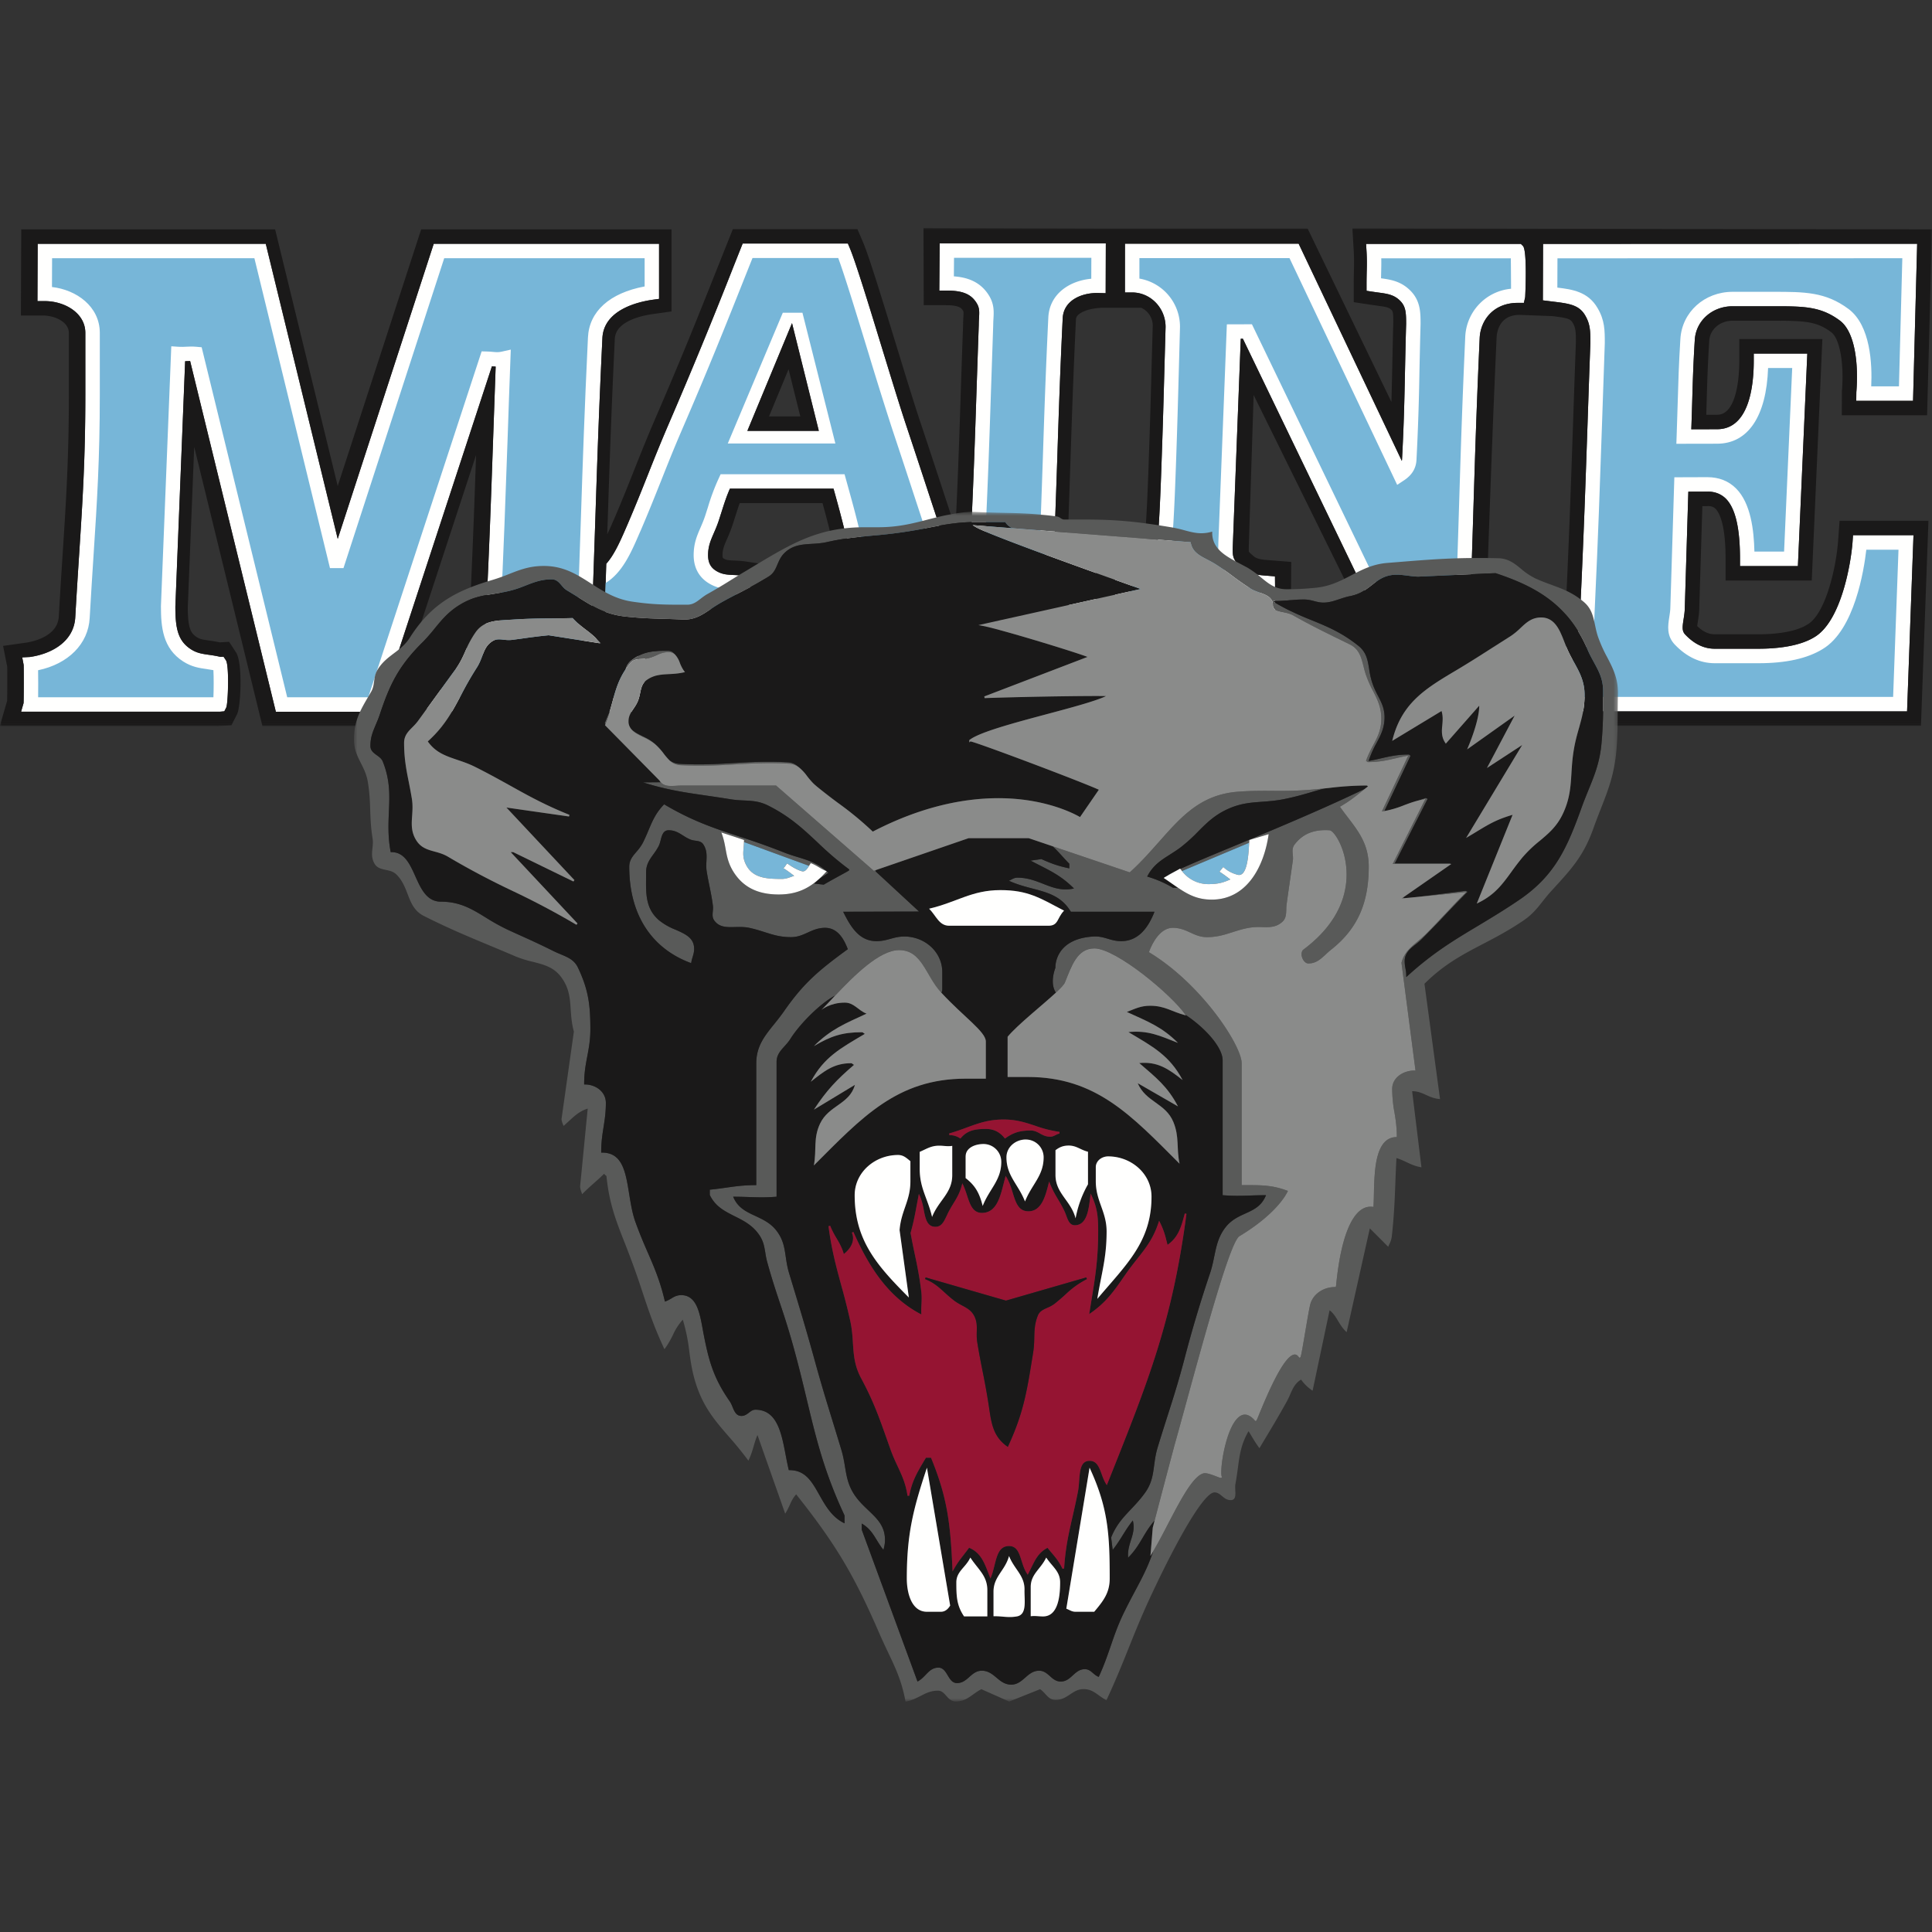
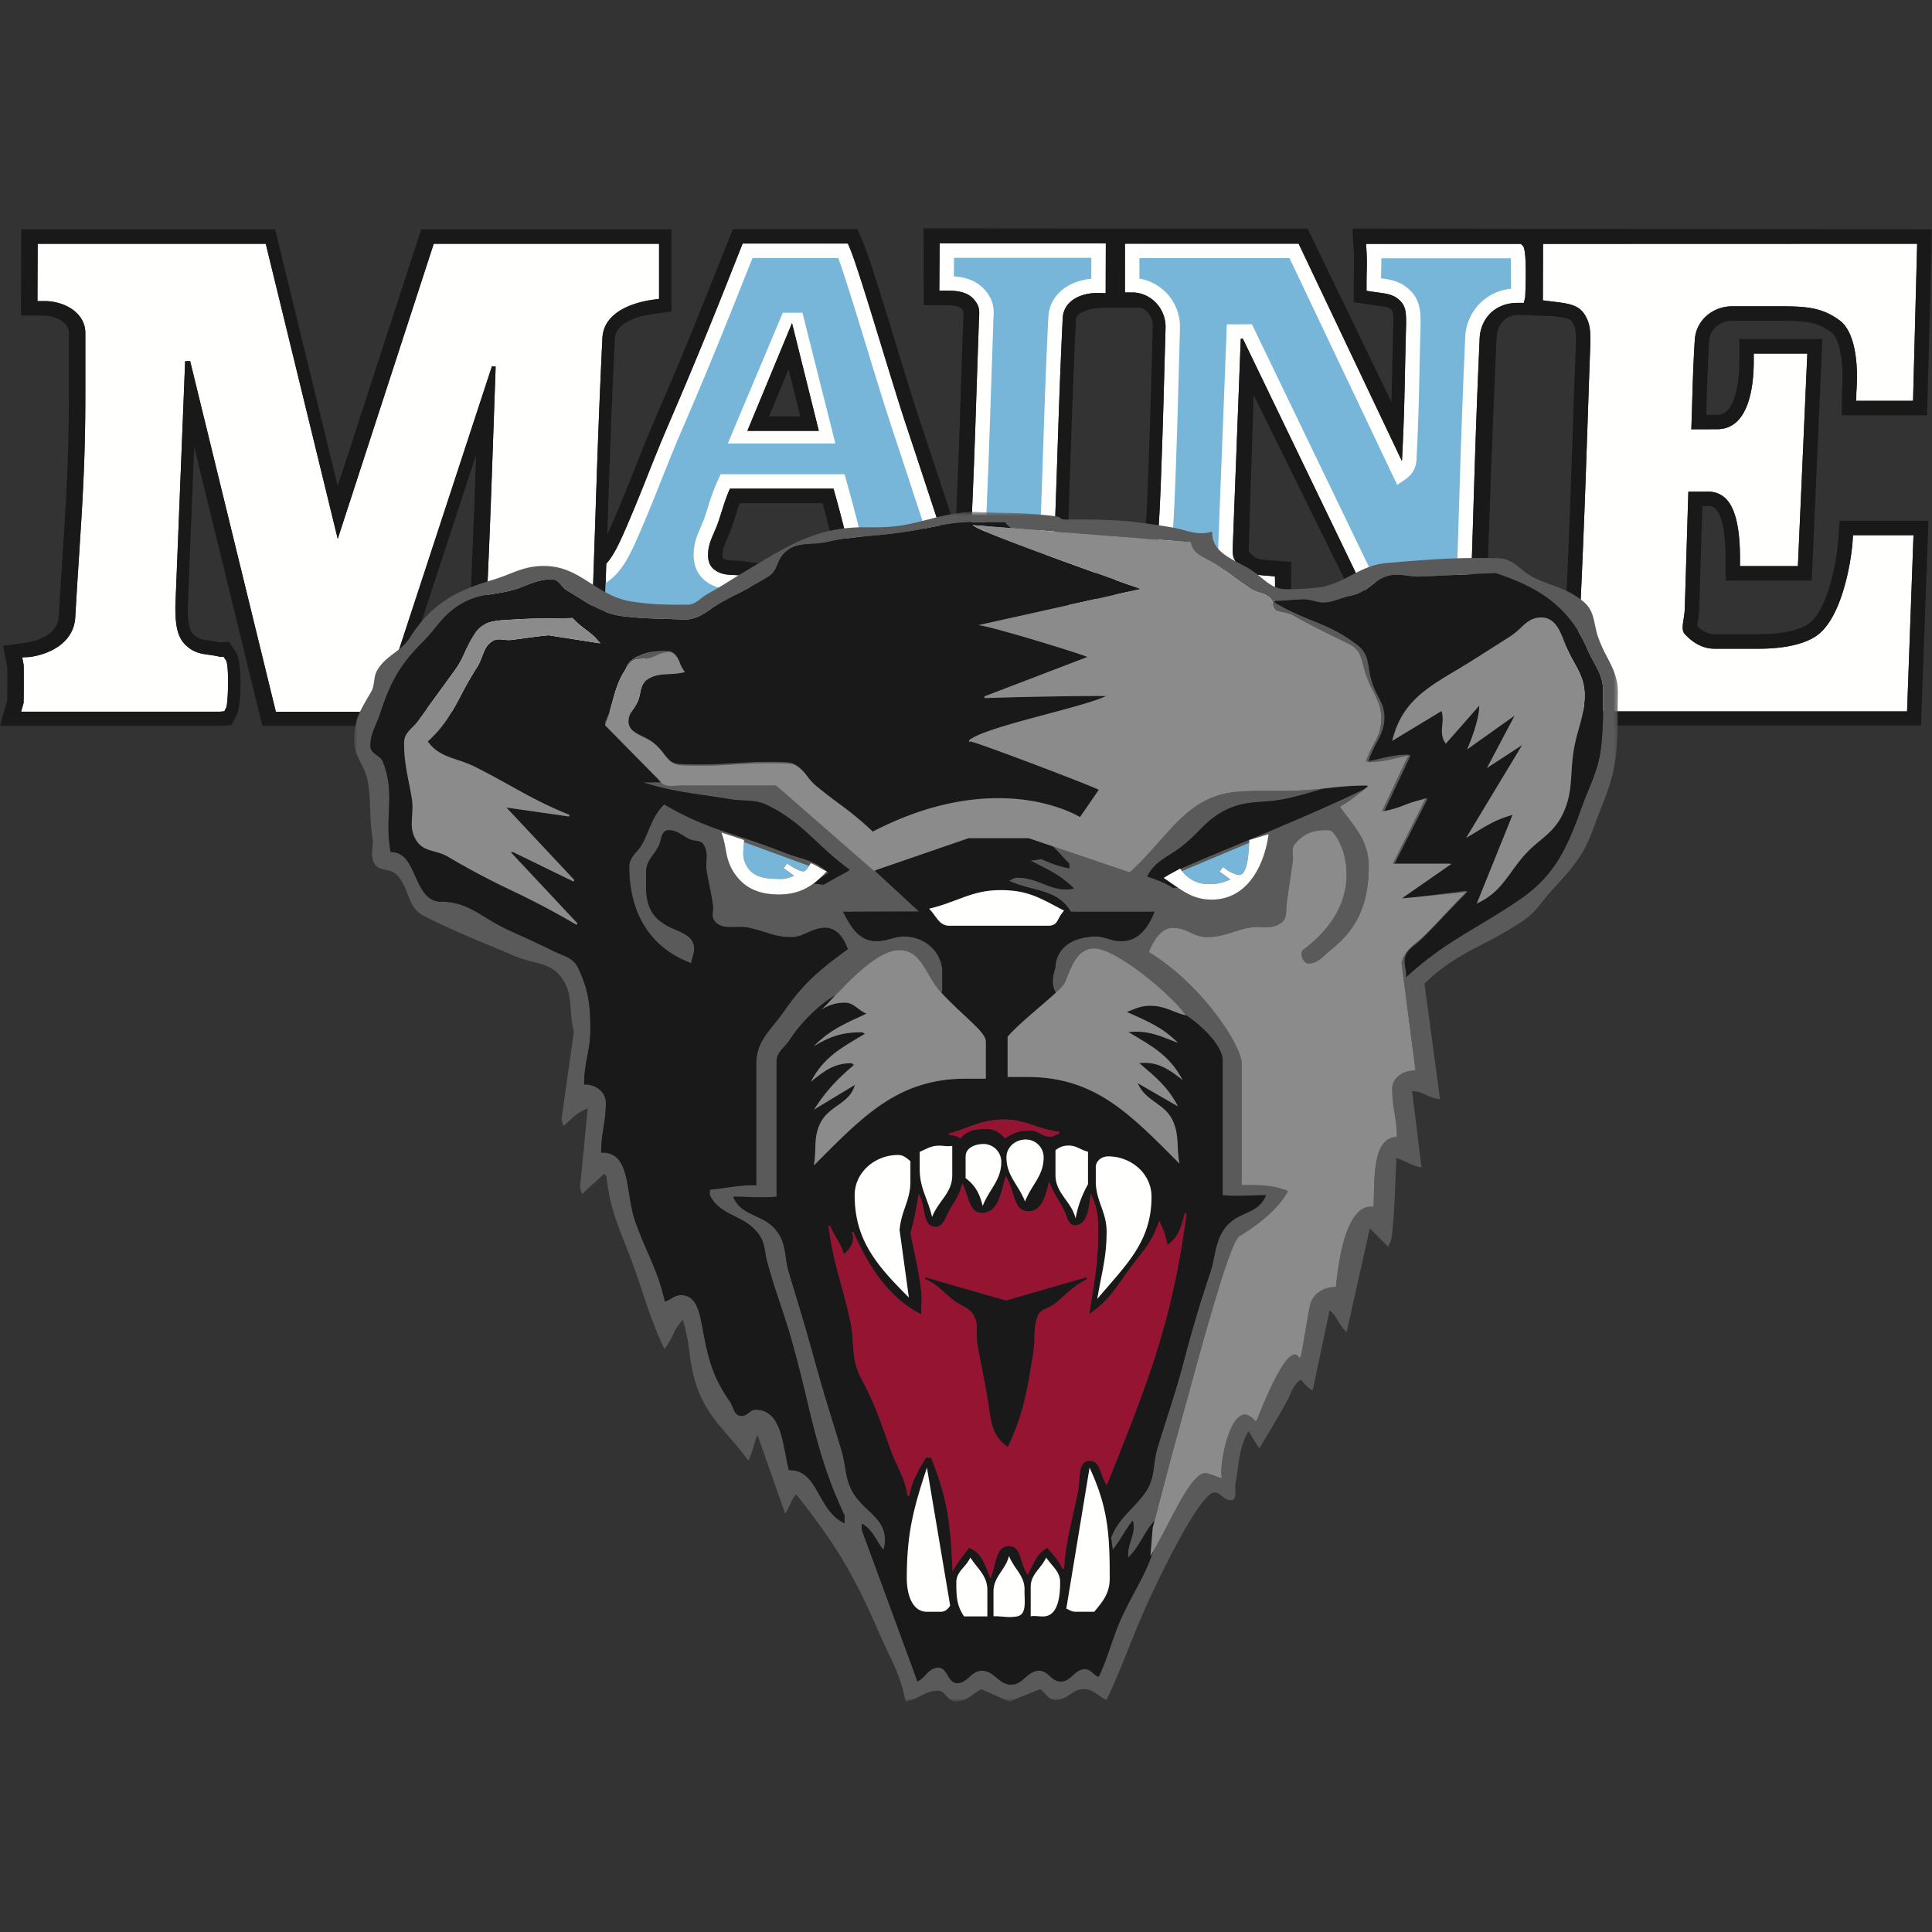
<svg xmlns="http://www.w3.org/2000/svg" fill="none" viewBox="0 0 500 500">
  <rect x="0" y="0" width="500" height="500" fill="#333333" stroke="none" />
  <path fill="#FFFFFE" fill-rule="evenodd" d="M393.59 63.12h-40.05l.12 1.98c.12 2.12.09 3.62.04 5.36-.02.97-.04 1.99-.04 3.2v1.6l1.58.24 1.36.2c2.4.31 4.14.54 5.75 2.14 1.48 1.49 1.55 3.1 1.55 6-.13 4.6-.21 8.54-.29 12.26-.15 7.32-.28 13.64-.76 22.62q0 .3-.06.55l-26.7-56.21h-44.95v12.63H293c4.77 0 8.65 4.03 8.65 8.93l-.3 10.73c-.22 8.08-.4 14.88-.75 24.68l-.01.31c-.29 7.85-.46 12.59-1.04 20.62-.11 1.53-.45 6.2-9.37 7.46l-1.6.23v12.62h39.95l.44-.26c1.1-.64 1.1-.64 1-10.14l-.01-1.71-2.11-.17c-1.9-.14-4.26-.32-6.05-1.76-2.83-2.27-2.81-3.13-2.76-5.68l2.07-53.88h.54l35.5 73.6h23.17l.06-1.8c.46-12.05.74-21.27 1-29.96.4-12.52.76-24.35 1.56-42.05.2-4.38 3.38-9.08 9.9-9.08h1.54l.33-1.47c.02-.1.6-12.1-.58-13.26zM166.9 175.69c.04-1.25.08-2.56.08-4.13v-1.64l-1.63-.21c-1-.14-1.94-.2-2.84-.27-2.57-.19-4.43-.32-6.29-1.9-2.93-2.52-2.93-5.56-2.93-10.17v-.25c.3-8.35.54-15.6.77-22.4.5-15.24.93-28.4 1.84-47.18.33-7.39 9.24-9.43 13.06-9.97l1.6-.22V63.09h-58.31L87.4 139.46 68.78 63.1H9.75l-.06 14.83h1.88c5.17 0 10.52 3.08 10.52 8.23v15.98c0 16.49-.71 27.47-1.61 41.37-.32 4.96-.66 10.25-1 16.23-.34 6.42-6.3 9.53-11.76 10.3l-1.97.1.37 1.93c.05.76.05 8.62-.02 9.9l-.64 2.23h51.48l1.12-.1.5-.97c.47-.94.8-10.89-.08-12.23l-.62-.93-.8.04a30 30 0 0 0-3.01-.54c-1.73-.25-3.1-.44-4.63-1.43-3.4-2.19-4.03-5.47-4.03-11.06l2.53-63.48.5-.02.79-.03 22.18 90.75H98l29.3-89.4q.48.06.97.08l-.67 19.05c-.52 14.9-.97 27.78-1.86 46.14-.31 6.47-7.17 9.96-13.45 9.96h-1.87v1.87c0 1.48-.04 2.71-.07 3.89-.07 2.05-.13 4 .03 6.65l.1 1.76h56.56l-.11-1.98a67 67 0 0 1-.03-6.52Zm312.54-35.44c-.4 5.43-2.9 20.41-9.79 24.59-4.04 2.52-10.14 3.05-14.55 3.05h-11.33c-2.77 0-5.26-1.2-7.61-3.64-.85-.89-.8-1.8-.45-4 .15-.95.32-2.03.32-3.14l.91-29.86 4.9-.02h.03c1.98 0 3.54.6 4.76 1.8 2.48 2.48 3.68 7.58 3.68 15.6v1.87h14.99l2.43-55h-13.86v1.87c0 6.6-1.23 17.7-9.46 17.71l-6.7.02c.1-2.49.16-4.72.22-6.85.15-5.29.28-9.85.68-16.3.3-4.95 4.5-8.69 9.79-8.69H459c7.85 0 12.2.02 17.14 3.7 4.04 2.99 4.86 11.54 4.28 18.54l-.02 2.23h14.7l1.06-40.64-96.82.03-.05 14.61 2.9.36c4.1.5 6.5.9 8.04 3.52 1.35 2.3 1.35 4.14 1.36 7.14-.3 7.96-.53 14.9-.75 21.42-.52 15.13-.96 28.2-1.84 46.8l-.06 1.37c-.13 3.51-.22 6.05-2.53 8.07-2.62 2.27-4.92 2.9-9.06 3.48l-1.32.18-.26 1.3c-.01.07-.12 10.82 0 11.29l.33 1.45h97.45l1.66-45.6h-15.65z" clip-rule="evenodd" />
  <path fill="#FFFFFE" fill-rule="evenodd" d="m193.42 111.5 11.56-27.87 6.93 27.88zm49.76-48.53-.09 12.23h1.89c4.21 0 6.4.94 7.83 3.33.7 1.2.65 2.18.56 3.8q-.06.9-.07 1.8l-.59 17.38c-.38 11.7-.72 21.81-1.4 36.23a6.5 6.5 0 0 1-1.88 4.49c.43.83 2.82 3.88 5.06 6.67h-1.45c-5.32 0-7.2-4.53-9.66-12l-.26-.8c-1.43-4.31-2.6-7.85-3.71-11.26-1.53-4.67-3-9.11-4.97-15.03-1.58-4.77-3.9-12.35-6.15-19.67-3.54-11.58-6.9-22.5-8.37-25.97l-.48-1.14H192.2l-2.31 5.81a1336 1336 0 0 1-16.8 40.82 456 456 0 0 0-5.42 13.2c-1.57 3.95-3.2 8.04-5.37 13.1l-.19.43c-1.8 4.18-3.3 7.38-5.21 9.51a582 582 0 0 0-.27 15.48l37.74.07-.12-1.98c-.12-2.06-.07-3.53-.02-5.24.03-1 .06-2.07.06-3.33v-1.6l-1.59-.25a26 26 0 0 0-2.82-.24c-1.57-.07-2.81-.13-4.2-.88-1.69-.9-2.43-2.21-2.43-4.27 0-2.24.65-3.75 1.47-5.65.42-.97.9-2.07 1.33-3.36l.7-2.22c.7-2.18 1.22-3.83 2.15-5.96h26.82a300 300 0 0 1 4.6 18.26c.16.75-.02 1.14-.2 1.4-1.1 1.7-5.53 2.52-8.45 3.06l-.66.13.17 1.86h-.35l-1.35.04.02 6.12c0 2.76 0 4.03 1.88 4.03h43.53l-.01-1.89c-.02-2.22-.01-3.75 0-5.5v-4.56c1.98 2.46 3.73 4.58 3.73 4.58v2.61h25.03v-12.43l-2.98.01c-2.82.04-4.23.04-6.04-1.53-1.59-1.39-1.64-3.03-1.62-6.06v-.96c.24-6.34.42-11.84.6-17.01.38-11.7.71-21.81 1.4-36.22.2-4.7 4.92-6.68 9.2-6.58l1.92.05.04-12.9z" clip-rule="evenodd" />
  <mask id="1058a" width="500" height="129" x="0" y="59" maskUnits="userSpaceOnUse" style="mask-type:luminance">
    <path fill="#fff" d="M0 59h500v128.93H0z" />
  </mask>
  <g mask="url(#1058a)">
    <path fill="#1A1919" fill-rule="evenodd" d="m199.02 107.77 5.06-12.22 3.04 12.22zm-5.6 3.74h18.49l-6.94-27.88z" clip-rule="evenodd" />
  </g>
  <mask id="1059b" width="500" height="129" x="0" y="59" maskUnits="userSpaceOnUse" style="mask-type:luminance">
    <path fill="#fff" d="M0 59h500v128.93H0z" />
  </mask>
  <g mask="url(#1059b)">
    <path fill="#1A1919" fill-rule="evenodd" d="M479.56 138.51h15.65l-1.66 45.6H396.1l-.34-1.45c-.1-.47 0-11.22 0-11.28l.27-1.3 1.32-.19c4.14-.57 6.44-1.21 9.06-3.48 2.31-2.02 2.4-4.56 2.53-8.07l.06-1.38c.88-18.59 1.32-31.66 1.84-46.8.22-6.51.45-13.45.75-21.41 0-3 0-4.85-1.36-7.14-1.55-2.63-3.94-3.03-8.04-3.52l-2.9-.36.05-14.61 96.82-.03-1.07 40.64h-14.7l.03-2.23c.58-7-.24-15.55-4.28-18.55-4.94-3.67-9.3-3.69-17.14-3.69h-10.61c-5.27 0-9.48 3.74-9.78 8.7-.4 6.44-.53 11-.68 16.3l-.22 6.84 6.7-.02c8.23-.02 9.46-11.1 9.46-17.71V91.5h13.86l-2.44 55h-14.98v-1.88c0-8.01-1.2-13.1-3.68-15.58a6.4 6.4 0 0 0-4.76-1.8h-4.93l-.91 29.87c0 1.1-.17 2.2-.32 3.15-.35 2.19-.4 3.1.45 3.99 2.35 2.45 4.84 3.64 7.61 3.64h11.33c4.4 0 10.51-.53 14.55-3.05 6.9-4.18 9.39-19.16 9.79-24.6zm-84.85-61.6-.33 1.47h-1.54c-6.52 0-9.7 4.7-9.9 9.08-.8 17.7-1.17 29.53-1.55 42.05-.27 8.69-.55 17.91-1 29.96l-.07 1.8h-23.16l-35.5-73.6h-.55l-2.07 53.88c-.05 2.55-.07 3.4 2.76 5.68 1.79 1.44 4.15 1.62 6.05 1.76l2.11.17.02 1.71c.08 9.5.08 9.5-1 10.14l-.45.26h-39.96v-12.62l1.61-.23c8.92-1.26 9.26-5.93 9.37-7.46.58-8.03.75-12.77 1.04-20.62v-.3c.36-9.81.54-16.6.76-24.7l.3-10.72c0-4.9-3.88-8.93-8.65-8.93h-1.87l.01-12.63h44.94l26.7 56.2q.07-.25.07-.54c.48-8.98.61-15.3.76-22.62.08-3.72.16-7.66.3-12.27 0-2.9-.08-4.5-1.56-5.99-1.6-1.6-3.34-1.83-5.75-2.15l-1.36-.19-1.58-.24v-1.6c0-1.21.02-2.23.04-3.2.05-1.74.08-3.24-.04-5.36l-.12-1.98h40.05l.54.53c1.18 1.15.6 13.16.58 13.26m-113.22 63.57h-1.14c-2.82.03-2.92-.05-3.54-.6-.28-.24-.37-.72-.34-3.2v-.87c.23-6.37.41-11.9.58-17.09.39-11.66.72-21.74 1.41-36.11.08-1.77 3.76-2.96 7.15-2.96h9.74a5.1 5.1 0 0 1 2.98 4.59l-.3 10.72c-.21 8.08-.4 14.87-.75 24.66l-.01.42c-.28 7.76-.46 12.45-1.03 20.37-.08 1.04-.23 3.2-6.16 4.03l-2.98.42v-4.38zm2.18 16.13h-25.03v-11.45h-5.6a3 3 0 0 1-1.07-.19c-.93-.3-1.7-1.1-2.54-2.74a6.4 6.4 0 0 0 1.88-4.5c.68-14.4 1.02-24.52 1.4-36.22.18-5.28.36-10.89.6-17.37q0-.91.06-1.8c.09-1.63.15-2.61-.56-3.8-1.42-2.4-3.62-3.34-7.83-3.34h-1.89l.1-12.23 43 .01-.04 12.9-1.92-.05c-4.28-.1-9 1.89-9.2 6.58-.69 14.4-1.02 24.51-1.4 36.21-.18 5.18-.36 10.68-.6 17.02v.96c-.02 3.03.03 4.67 1.62 6.06 1.8 1.57 3.22 1.57 6.04 1.53h2.98zm-176.37 9.67 15.91-48.53c-.46 13.3-.9 25.44-1.7 42.13-.21 4.15-5.17 6.4-9.72 6.4h-4.48Zm48.6-78.74c-.9 18.77-1.34 31.94-1.84 47.18-.23 6.8-.47 14.05-.77 22.4v.25c0 4.6 0 7.65 2.93 10.16 1.86 1.59 3.72 1.72 6.3 1.91.89.07 1.83.13 2.84.27l1.62.21v1.64c0 1.57-.04 2.88-.07 4.13a67 67 0 0 0 .03 6.52l.11 1.98H110.5l-.1-1.76c-.17-2.66-.1-4.6-.04-6.65.03-1.18.07-2.41.07-3.9v-1.86h1.87c6.28 0 13.14-3.5 13.45-9.96.89-18.36 1.34-31.23 1.86-46.14l.67-19.05q-.5-.02-.96-.07L98 184.2H71.39L49.2 93.43l-.8.03-.49.02-2.53 63.48c0 5.6.62 8.87 4.03 11.06 1.53.99 2.9 1.19 4.63 1.43.9.13 1.9.27 3.01.54l.8-.04.62.93c.88 1.34.55 11.3.07 12.23l-.49.97-1.12.1H5.46l.64-2.22c.07-1.29.07-9.15.02-9.9l-.37-1.94 1.97-.1c5.47-.77 11.42-3.88 11.76-10.3.34-5.98.68-11.27 1-16.23.9-13.9 1.6-24.88 1.6-41.37V86.15c0-5.15-5.34-8.23-10.51-8.23H9.69l.06-14.83h59.03l18.63 76.37 24.84-76.37h58.32v14.26l-1.61.22c-3.82.54-12.73 2.58-13.06 9.97m319.8 52.43c-.54 7.32-3.33 18.84-7.8 21.56l-.23.14c-2.56 1.6-7.03 2.48-12.57 2.48h-11.33c-1.02 0-2.57-.23-4.54-2.12l.17-1.19c.17-1.04.37-2.33.37-3.62l.8-26.24h1.28c1.18-.07 1.78.35 2.13.7.97.97 2.6 3.93 2.6 12.94v5.62h22.3l2.75-62.49h-21.5v5.62c0 3.27-.41 13.96-5.73 13.97l-2.82.01.09-2.99c.15-5.26.28-9.8.68-16.18.18-2.95 2.78-5.18 6.04-5.18h10.49c8.21 0 11.25.15 15.03 2.96 2.2 1.63 3.38 8.04 2.78 15.23l-.03 6.28h22.07L500 59.35l-150-.25.35 5.94c.11 1.96.08 3.33.04 5.06-.02.99-.05 2.04-.05 3.27v4.83l4.77.72 1.42.2c2.34.31 2.95.45 3.6 1.1.36.35.45.81.45 3.23-.13 4.59-.2 8.51-.28 12.21-.06 2.87-.12 5.59-.2 8.37l-21.7-44.9h-50.6v.01L239 59l.06 19.98h5.6c3.72 0 4.2.8 4.61 1.5.1.15.12.32.04 1.68-.03.66-.07 1.34-.06 1.88-.24 6.46-.42 12.06-.6 17.32-.37 11.48-.7 21.45-1.37 35.42l-.35-1.05-.27-.8-3.7-11.26c-1.54-4.67-3-9.12-4.98-15.04-1.57-4.73-3.88-12.28-6.12-19.59-3.58-11.67-6.95-22.7-8.5-26.34l-1.46-3.41h-32.23l-3.26 8.17c-5.93 14.9-9.85 24.75-16.76 40.72-2.22 5.15-3.87 9.3-5.46 13.3-1.56 3.93-3.17 8-5.32 13l-.2.43a83 83 0 0 1-1.52 3.38l.12-3.4c.5-15.24.94-28.4 1.84-47.18.2-4.59 6.95-6.03 9.84-6.43l4.83-.68V59.35H109l-21.6 66.43-16.2-66.43H5.5l-.09 22.3h5.63c3.26 0 6.78 1.73 6.78 4.5v15.98c0 16.37-.7 27.3-1.6 41.14-.32 4.97-.66 10.26-1 16.26-.28 5.37-7.17 6.6-8.55 6.8l-5.87.83 1.07 5.4c.03 1.54.02 7.04-.02 8.8l-1.91 6.57h56.38l3.57-.22 1.47-2.89c.95-1.86 1.5-13.26-.27-15.97l-1.8-2.75-2.43.14a37 37 0 0 0-2.8-.48c-1.64-.23-2.33-.35-3.14-.87-1.6-1.03-2.32-2.43-2.32-7.77l1.66-41.49 17.66 72.3h32.27l5.97-18.2v2.16c0 1.43-.03 2.63-.07 3.78-.06 2.14-.13 4.16.04 6.99l.32 5.27h64.05l-.35-5.94c-.14-2.4-.09-4.16-.03-6.19.04-1.28.08-2.63.08-4.24v-4.92l-4.88-.64q-1.62-.2-3.06-.3c-1.95-.13-2.83-.23-3.5-.58l39.58.08-.35-5.95c-.11-1.9-.07-3.3-.02-4.9.03-1.05.06-2.15.06-3.45v-4.82l-4.76-.73c-1.23-.19-2.34-.24-3.22-.28-1.46-.06-2-.1-2.61-.44-.38-.2-.45-.24-.45-.97 0-1.4.35-2.3 1.16-4.16.46-1.04.97-2.23 1.45-3.69l.72-2.25c.4-1.23.73-2.28 1.11-3.35h21.44c1.27 4.63 2.15 8.04 3.5 14.03-1.46.54-4 1.02-5.39 1.28l-.67.13.52 5.54h.35l-.17-1.87.66-.13c2.92-.54 7.34-1.37 8.46-3.06.17-.26.35-.66.18-1.4-1.8-8.1-2.76-11.63-4.6-18.26H188.9c-.93 2.13-1.45 3.78-2.14 5.96l-.72 2.22c-.42 1.3-.9 2.4-1.32 3.36-.82 1.9-1.47 3.4-1.47 5.66 0 2.05.74 3.36 2.43 4.26 1.39.75 2.63.8 4.2.88.89.04 1.81.08 2.82.24l1.6.24v1.6c0 1.27-.04 2.33-.07 3.34-.05 1.7-.1 3.18.02 5.24l.12 1.98-37.74-.07a38 38 0 0 1-.12-3.74v-.38l.22-6.4.17-4.96c1.92-2.13 3.41-5.33 5.21-9.51l.19-.44c2.17-5.05 3.8-9.14 5.37-13.09 1.58-3.98 3.21-8.1 5.41-13.2a1301 1301 0 0 0 16.81-40.82l2.31-5.81h27.23l.48 1.14c1.48 3.46 4.83 14.4 8.37 25.97 2.25 7.32 4.56 14.9 6.15 19.67 1.97 5.92 3.43 10.36 4.97 15.03l3.71 11.27.26.8c2.47 7.46 4.34 11.99 9.66 11.99h1.87v5.09c-.01 1.74-.02 3.27 0 5.5l.01 1.88H211.4c-1.87 0-1.88-1.27-1.88-4.03l-.02-6.11-3.74.05.02 6.06c0 2.13.01 7.77 5.61 7.77h47.3l-.02-4.72h26.6v4.34H334l.18-19.3-5.64-.45c-1.53-.11-3.1-.23-3.98-.94-1.04-.83-1.33-1.25-1.35-1.25-.04-.22-.03-.94-.02-1.46l1.25-39.1 30.81 62.5h29.08l.2-5.4c.35-9.05.61-16.51.86-23.35.56-15.62 1-27.95 1.93-48.63.06-1.37.68-5.86 5.97-5.86l8.45.32c3.89.46 4.67.71 5.26 1.7.8 1.35.83 2.29.84 5.1-.3 7.97-.53 14.9-.75 21.43-.52 15.12-.96 28.18-1.84 46.75l-.06 1.4c-.13 3.55-.26 4.54-1.24 5.4-1.9 1.64-3.45 2.09-7.13 2.6l-3.95.54-.78 3.91c-.1.48-.25 11.68.02 12.86l1 4.35h104.03l1.94-53.08h-23z" clip-rule="evenodd" />
  </g>
  <path fill="#77B6D8" fill-rule="evenodd" d="M279.92 147.94c-2.67.03-5.1-.18-7.73-2.46-2.96-2.6-2.93-5.8-2.9-8.91v-1c.24-6.4.42-11.9.6-17.07.38-11.72.72-21.84 1.41-36.26.27-6.2 5.52-9.59 11.12-10.1l.02-5.42H246.9l-.04 4.8c3.3.24 6.9 1.28 9.17 5.1 1.29 2.18 1.18 4.09 1.07 5.93q-.05.78-.06 1.66l-.59 17.42c-.38 11.72-.72 21.84-1.4 36.28a10 10 0 0 1-3.08 7.06q.49.19 1.07.19h5.6v7.71h21.28zm96.79 9.59c.42-11.17.69-19.9.94-28.14.39-12.53.75-24.38 1.55-42.1a13.06 13.06 0 0 1 11.86-12.56c-.01-2-.03-5.7-.06-7.87h-33.53c.03 1.34 0 2.5-.03 3.7l-.03 1.46c2.56.35 5.18.78 7.58 3.18 2.65 2.65 2.65 5.72 2.65 8.69-.13 4.65-.21 8.58-.29 12.28a626 626 0 0 1-.76 22.72c-.08 2.25-1.13 4.02-3.2 5.4l-1.8 1.19-27.87-58.68h-38.84v5.3a12.64 12.64 0 0 1 10.5 12.57l-.29 10.78c-.22 8.1-.4 14.9-.75 24.72l-.01.3c-.29 7.9-.46 12.66-1.05 20.76-.29 3.97-2.47 8.9-10.96 10.62v5.67h33.85l.05-4.91c-2.03-.21-4.59-.7-6.77-2.46-4.05-3.26-4.21-5.42-4.16-8.67l.02-1.04 2.2-56.5 6.49-.02 35.5 73.61zm-169.04-76.6 8.52 33.84h-27.84l14.24-33.84zm-51.15 76.44v.27l33.93.06c-.02-1.3.02-2.41.05-3.58l.04-1.53-.82-.04c-1.8-.09-3.66-.17-5.8-1.32-2.88-1.54-4.4-4.16-4.4-7.56 0-3.03.86-5.03 1.78-7.14.4-.93.82-1.9 1.2-3.05l.7-2.18a56 56 0 0 1 2.8-7.49l.5-1.08h32.07l.38 1.37c2.11 7.6 3.08 11.08 5.02 19.81.35 1.57.1 3.05-.71 4.28-1.85 2.8-6.25 3.8-10.04 4.52.03 1.13.03 2.63.03 4.62v.3h37.9l.01-3.65v-1.48c-6.92-1.07-9.25-8.13-11.33-14.42l-.26-.8c-1.44-4.32-2.6-7.86-3.72-11.28-1.53-4.66-2.99-9.1-4.96-15.01a1032 1032 0 0 1-6.18-19.76c-3.04-9.93-6.18-20.18-7.78-24.46h-22.18l-1.38 3.45c-5.95 14.97-9.9 24.86-16.84 40.92-2.18 5.05-3.8 9.14-5.37 13.1-1.59 3.98-3.22 8.1-5.41 13.2l-.2.43c-2.2 5.11-4.46 10.34-8.81 13l-.23 6.39z" clip-rule="evenodd" />
-   <path fill="#77B6D8" fill-rule="evenodd" d="M126.04 90.97q.84.02 1.54.1c.85.08 1.42.13 2.24-.06l2.37-.53-.09 2.43c-.3 7.86-.53 14.7-.75 21.14-.53 14.92-.97 27.8-1.86 46.2-.4 8.1-7.88 12.76-15.34 13.43l-.05 2.22c-.05 1.53-.1 2.9-.05 4.55h49.07c-.04-1.8 0-3.3.05-4.87l.06-2.33-.99-.08c-2.9-.2-5.66-.41-8.45-2.8-4.24-3.63-4.24-8.18-4.24-13v-.31c.3-8.42.54-15.66.77-22.46.5-15.26.94-28.44 1.84-47.23.3-6.78 5.62-11.55 14.67-13.24v-7.3h-51.87l-26.07 80.2H85.4l-19.56-80.2H13.48l-.03 7.45c6.36.72 12.38 5.05 12.38 11.87v15.98c0 16.6-.71 27.64-1.62 41.6-.32 4.96-.66 10.24-1 16.2-.35 6.7-5.53 11.9-13.35 13.53.02 1.92.05 4.9.01 6.99h45.36c.09-1.9.1-5.27 0-7.01q-.88-.16-1.71-.28c-1.92-.27-3.9-.55-6.12-1.98-5.3-3.4-5.75-8.93-5.75-14.29l2.68-67.27 1.92.13c.77.05 1.38.01 1.97-.02.77-.04 1.57-.08 2.64.02l1.33.12 22.14 90.58H95.3l29.35-89.52zm345.72 76.97q-5.96 3.7-16.66 3.7h-11.33c-3.79 0-7.26-1.62-10.31-4.8-2.21-2.31-1.8-4.9-1.45-7.16.14-.87.28-1.76.28-2.63l1.03-33.53 8.5-.03h.05q4.49.01 7.4 2.9c3.84 3.83 4.64 10.8 4.77 16.36h7.68l2.1-47.51h-6.24c-.43 12.46-5.17 19.57-13.16 19.59l-10.58.02.07-1.94c.12-3.3.2-6.1.28-8.77.15-5.32.29-9.92.69-16.42.42-6.95 6.23-12.2 13.52-12.2h10.48c8.2 0 13.56.02 19.5 4.43 5.75 4.27 6.16 14.38 5.89 20.03h7.18l.87-33.15-89.25.02-.03 7.58c3.93.47 7.94 1.07 10.4 5.28 1.88 3.17 1.88 5.79 1.88 9.1-.29 8.04-.52 14.97-.74 21.49-.52 15.14-.96 28.22-1.84 46.84l-.06 1.34c-.14 3.94-.28 7.67-3.82 10.76-3.13 2.7-6.06 3.57-9.4 4.12v7h90.48l1.39-38.1H483c-.6 5.24-3.02 20.7-11.24 25.68" clip-rule="evenodd" />
  <path fill="#595A59" fill-rule="evenodd" d="M168.9 192.02c-.8-.64-1.76-1.1-2.67-1.55-1.16-.56-2.26-1.11-2.98-1.94.67.95 1.85 1.54 3.16 2.19 1.01.5 2.06 1 2.99 1.75l.23.2a9 9 0 0 0-.73-.65m21 5.46c-4.24.25-8.61.5-14.06.2a4.6 4.6 0 0 1-2.75-1.08 4.3 4.3 0 0 0 3 1.43c5.42.3 9.78.05 14-.2s8.6-.5 14.06-.2c1.1.07 1.94.45 2.65 1a4.2 4.2 0 0 0-2.9-1.35c-5.42-.3-9.79-.05-14 .2m-17.05-29.06c-3.82 0-6.35.16-9.29 2.36a4.6 4.6 0 0 0-1.67 2.48q.53-.8 1.18-1.6c.83-1.01 1.9-1.07 3.03-1.12q.74-.03 1.51-.16a11 11 0 0 0 2.19-.77 8 8 0 0 1 3.27-.84q.98.02 1.55.55a2.1 2.1 0 0 0-1.77-.9m129.51 57.96.07.08q1-.57 2.08-1.15-1.32.61-2.15 1.07m66.53-19.61-8.46 16.82h14.83l.22-.16h-14.5l.17-.32 8.32-16.36q-.24-.14-.5-.24l-1.92.66q.65-.17 1.4-.31zm-5.55 25.69-.1-.27-.45.3zM156.68 187.4q.7-1.84 1.18-3.51c-.44 1-.9 2.06-1.39 3.3zm54.41 15.9.3.24-1.13-1.04q.39.42.83.8" clip-rule="evenodd" />
  <mask id="1060c" width="328" height="309" x="91" y="132" maskUnits="userSpaceOnUse" style="mask-type:luminance">
    <path fill="#fff" d="M91.6 132.44h327.14v307.89H91.6z" />
  </mask>
  <g mask="url(#1060c)">
    <path fill="#595A59" fill-rule="evenodd" d="M276.73 223.53v1.2c-2.85-.6-4.56-1.2-7.21-2.4l-2.8.4c4.55 2.4 7.56 3.55 11.22 7.21-5.67 1.25-8.82-2.8-14.63-2.8-.9 0-1.4.45-2.2.8 6.3 2.9 12.41 2 16.02 8.02h21.65c-1.6 4.1-4.16 7.61-8.62 7.61-2.85 0-4.36-1.37-7.21-1.2-10.24.62-9.82 8.13-9.82 8.13s-1.58 3.81.13 6.4c1.24-1.14 2.12-2.08 2.34-2.63 1.7-4.16 3.1-8.82 7.62-8.82 5.6 0 19.99 11.98 23.58 17.18 4.88 3.22 9.62 8.3 9.62 11.8v34.88c4.36.35 6.86 0 11.22 0-2.05 5.16-7.2 4-10.56 8.42-2.7 3.56-2.47 7.36-3.87 11.62a332 332 0 0 0-6.81 22.85c-2.36 8.87-4.16 13.68-6.82 22.45-1.35 4.46-.5 7.82-3.2 11.62-3.26 4.56-6.72 6.37-8.82 11.63l.4 3.2c2.2-2.8 3-4.8 5.2-7.61.96 3.6-1.54 5.86-1.2 9.62 3.23-3.22 3.92-6.26 6.85-9.6 1.3-4.99 4.82-18.34 5.06-19.17.74-2.6 1.75-6.3 2.93-10.6 6.1-22.31 11.75-42.46 13.97-43.8 9.44-5.73 12.07-10.69 12.54-11.73-3.97-1.51-6.77-1.5-10.98-1.5h-.97v-31.5c0-2.4-2.74-7.6-6.81-12.92-2.88-3.76-8.92-10.81-17.06-15.78l-.15-.1.06-.17c.9-2.28 2.87-6.12 6.15-6.12 1.82 0 3.18.62 4.5 1.22 1.32.61 2.58 1.19 4.31 1.19 2.61 0 4.5-.6 6.51-1.25 1.3-.41 2.64-.84 4.27-1.15a16 16 0 0 1 3.46-.2c1.98.04 3.67.07 5.25-1.36.96-.84 1-1.93 1.04-3.18q0-.72.1-1.49c.3-2.2.55-3.92.8-5.64l.8-5.58c.07-.53.02-1.04-.02-1.53-.08-.9-.16-1.75.46-2.58 2.1-2.78 4.98-3.95 9.02-3.7.91.06 2.63 2.44 3.63 5.78 1.27 4.26 2.82 15.23-10.33 25.08-.62.47-.58 1.41-.36 2.08.26.76.86 1.53 1.63 1.53 1.93 0 3.1-1.07 4.45-2.31q.68-.66 1.48-1.3c6.7-5.32 9.68-11.92 9.68-21.42 0-5.66-2.5-8.95-5.4-12.76a99 99 0 0 1-1.92-2.57l-.14-.2.2-.12a41 41 0 0 0 5.71-4.06l.58-.47c-10.9 5.27-23.6 10.55-33.9 14.83a557 557 0 0 0-13.9 5.9l.44.56 17.38-7.3.05-.71c0-.08 4.94-1.47 5-1.53-1.25 8.77-5.88 16.94-14.75 16.94-3.68 0-6.11-1.3-8.73-3.07h-1.29l-.05-.03a29 29 0 0 0-6.37-2.79l-.25-.08.12-.24c1.5-2.74 3.45-3.98 5.7-5.4.9-.58 1.82-1.16 2.79-1.88a43 43 0 0 0 4.64-4.2c2.2-2.2 4.29-4.29 7.82-5.85 3.2-1.4 5.83-1.58 8.6-1.78 1.7-.13 3.45-.25 5.49-.64 2.9-.56 5.38-1.28 7.76-1.98q1.52-.45 2.99-.84c-1.58.16-3.24.33-5.17.45-3.26.22-5.89.2-8.44.18a100 100 0 0 0-8.8.22c-9.61.75-14.57 6.35-20.3 12.83a98 98 0 0 1-7.62 7.96l-.1.08-20-6.76c1.46 1.27 2.76 2.92 4.36 4.53" clip-rule="evenodd" />
  </g>
  <mask id="1061d" width="328" height="309" x="91" y="132" maskUnits="userSpaceOnUse" style="mask-type:luminance">
    <path fill="#fff" d="M91.6 132.44h327.14v307.89H91.6z" />
  </mask>
  <g mask="url(#1061d)">
    <path fill="#595A59" fill-rule="evenodd" d="M414.48 192.26c-.44 4.97-1.79 8.28-3.35 12.1-.61 1.5-1.24 3.03-1.87 4.8-3.7 10.25-6.82 17.44-16.12 23.76-3.91 2.65-7.34 4.7-10.65 6.7-6.23 3.73-11.6 6.95-18.19 12.92l-.37.34v-.5c0-.69-.1-1.21-.2-1.77-.1-.55-.2-1.12-.2-1.84 0-2.11 1.39-3.22 2.86-4.39q.83-.62 1.61-1.38a296 296 0 0 0 6-6.2 304 304 0 0 1 5.81-6l-.02-.02q-.28-.17-.6-.23l-13.03 1.65c3.55-.34 8.76-.88 12.72-1.3l.63-.06-.45.44c-1.97 1.98-3.51 3.62-5 5.2a229 229 0 0 1-5.02 5.23c-.76.75-1.5 1.38-2.24 2-1.84 1.54-3.43 2.88-4.1 5.47l3.63 27.87h-.25c-2.85 0-5.8 1.78-5.8 4.78 0 2.39.31 4.27.6 6.08.3 1.83.6 3.73.6 6.15v.21l-.2.01c-3.07.12-4.83 2.93-5.4 8.62-.23 2.34-.27 4-.3 5.94-.03.99-.05 2.04-.1 3.27l-.01.24-.24-.03a4.3 4.3 0 0 0-3.27 1c-2.1 1.7-4.86 6.35-6.14 18.94-.08.8-.08.82-.3.82-3.16 0-5.89 1.99-6.48 4.72a189 189 0 0 0-1.3 7.22c-1.06 6.27-1.1 6.28-1.34 6.33l-.15.03-.1-.13q-.51-.76-1.16-.7c-2.88.29-7.34 11.15-9.03 15.24-.78 1.92-.78 1.92-.96 1.95l-.12.02-.09-.1q-2-2.3-3.8-1.22c-3.72 2.28-5.42 14.17-4.8 15.71l.05.14-.1.12c-.14.15-.29.1-1.2-.26-1-.38-2.64-1.02-3.34-.89-2.74.53-6.05 6.88-9.24 13.01-1.28 2.46-2.6 5-3.91 7.2-1.94 5.77-4.32 9.28-7.28 15.27-3.21 6.41-3.82 10.72-6.82 17.24-1.46-.55-2-2-3.6-2-2.71 0-3.51 3.2-6.22 3.2-2.45 0-3.16-2.8-5.61-2.8-3.1 0-4.11 3.6-7.22 3.6-3.3 0-4.3-3.6-7.61-3.6-2.81 0-3.61 3.2-6.42 3.2-2.4 0-2.4-4-4.8-4-2.51 0-3.22 2.45-5.42 3.6l-14.43-39.29v-1.6c2.95 1.7 3.46 4.1 5.61 6.82.25-.96.4-1.6.4-2.61 0-5.56-5-7.16-8.02-11.82-2.4-3.76-1.95-6.92-3.2-11.23-2.66-8.87-4.36-13.93-6.82-22.85-2.5-9.07-4.1-14.28-6.81-23.25-1.25-4.2-.55-7.36-3.2-10.82-3.36-4.4-9.18-3.66-11.23-8.82 4.36 0 6.86.35 11.22 0v-34.87c0-2.7 2.2-3.76 3.61-6.01 2.37-3.79 7.79-9.26 11.54-11.17 4.84-5.1 11.45-11.77 16.56-11.77 5.96 0 6.83 6.54 10.8 10.88l.16.16q.21-.42.22-.93v-4.41c0-5.26-4.56-9.22-9.82-9.22-2.85 0-4.36 1.2-7.21 1.2-4.46 0-6.67-3.66-8.62-7.61l19.64-.06-11.22-10.37v-.34l-.5.18-.1-.09-25.19-22h-24.37q-.71.01-1.42.07c-1.53.1-3.1.2-4.05-.91l-4.6.04c6.15 1.93 10.7 2.59 16.34 3.4 2 .3 4.05.6 6.38.98 1.28.2 2.4.25 3.49.3 2.01.1 3.92.18 6.2 1.32 5.59 2.8 9.02 6.03 12.66 9.44 2.41 2.26 4.9 4.6 8.2 7.02l.12.08-.03.14c-.02.14-.02.14-2.1 1.28-1.3.71-3.1 1.7-4.41 2.47l-.07.04-2.44-.28.32-.33a13 13 0 0 1 2.3-1.76l1.03-.69q-.23-.22-.45-.4c-3.56 3.95-7.06 6-12.41 6-5.32 0-9.42-1.8-12.03-6.42-1.9-3.4-1.4-6.01-2.8-9.62 0 0 5.86 1.9 5.86 1.96l-.02.5 16.85 6.17q.23-.39.45-.7c1.68.65 2.4 1.42 4.05 2.07-2.3-2.04-4.64-2.77-7.3-3.6a44 44 0 0 1-3.96-1.34 185 185 0 0 0-11.26-4c-6.57-2.17-12.24-4.05-19.49-8.35-2.14 2.18-3.02 4.27-4.03 6.68-.42 1-.86 2.03-1.42 3.16-.49 1-1.13 1.75-1.75 2.48-.98 1.15-1.83 2.15-1.83 3.83 0 12.31 5.69 21.16 16.02 24.95a10 10 0 0 1 .38-1.6c.2-.65.39-1.26.39-2.1 0-2.82-2.22-3.8-4.8-4.95a16 16 0 0 1-4.34-2.5c-3.37-2.95-3.34-6.65-3.3-10.94l.01-1.45c0-1.99.9-3.25 1.86-4.58.47-.65.95-1.33 1.38-2.14.24-.47.39-1.05.54-1.6.32-1.25.66-2.53 2.06-2.53 1.55 0 2.58.64 3.66 1.33.62.38 1.26.79 2.03 1.1.43.16.87.22 1.29.28.78.11 1.52.21 2.03 1 .91 1.45.84 2.8.77 4.24-.04.85-.09 1.71.06 2.66.24 1.48.49 2.7.73 3.87.31 1.55.62 3.02.87 4.96.08.57.03 1.1-.02 1.6-.07.85-.14 1.58.38 2.3 1.3 1.8 3.2 1.76 5.4 1.71 1.2-.03 2.43-.06 3.69.21 1.49.32 2.74.72 3.94 1.1 2.2.7 4.1 1.3 6.84 1.3 1.72 0 2.98-.57 4.31-1.18 1.32-.6 2.68-1.23 4.5-1.23 3.35 0 4.93 3.06 5.82 5.36l.06.16-.13.1c-7.3 5.34-11.3 8.65-16.39 15.98-.86 1.24-1.74 2.33-2.59 3.39-2.46 3.05-4.58 5.7-4.58 10.11v31.5h-.22c-2.99 0-5.08.29-7.5.63a93 93 0 0 1-4.3.54v1.36c1.4 2.98 3.83 4.2 6.4 5.5 2.3 1.14 4.66 2.33 6.38 4.84 1.08 1.57 1.3 2.95 1.57 4.54.12.74.24 1.5.47 2.35 1.17 4.3 2.3 7.71 3.4 11.01s2.23 6.72 3.41 11.03c1.41 5.08 2.47 9.5 3.5 13.79 2.38 9.94 4.43 18.52 9.72 29.87l.02.09v1.97l-.33-.17c-3.05-1.6-4.64-4.44-6.19-7.18-1.94-3.45-3.61-6.42-7.74-6.42h-.17l-.04-.17a88 88 0 0 1-.76-3.69c-1.1-5.79-2.23-11.78-7.84-11.78-.68 0-1.16.37-1.67.76-.55.42-1.12.85-1.94.85-1.35 0-1.83-1.16-2.29-2.27a8 8 0 0 0-.7-1.44c-4.4-6.28-5.52-10.88-6.85-17.72l-.21-1.13c-.78-4.28-1.6-8.7-5.59-8.7-1.03 0-1.69.38-2.45.83-.44.26-.9.53-1.47.75l-.24.1-.06-.26c-1.2-5.13-2.76-8.71-4.4-12.5a118 118 0 0 1-3.2-7.92c-.8-2.2-1.2-4.71-1.6-7.14-.93-5.77-1.73-10.75-7.02-10.75h-.22v-.22c0-2.5.3-4.45.6-6.35.3-1.87.6-3.81.6-6.28 0-3-2.74-4.78-5.39-4.78h-.22v-.23c0-2.77.4-4.95.8-7.05s.8-4.24.8-6.98c0-6.24-.47-10.22-3.18-15.93-.93-2.02-2.6-2.71-4.52-3.51q-.87-.36-1.8-.8c-3.18-1.6-5.47-2.63-8.13-3.84l-3.88-1.77a54 54 0 0 1-5.55-3.09c-3.6-2.2-6.7-4.1-11.6-4.1-3.67 0-5.17-3.33-6.61-6.55-1.46-3.23-2.83-6.28-6.21-6.28h-.19l-.03-.18c-.71-3.8-.57-7.06-.44-10.2.19-4.23.36-8.22-1.56-13.01-.29-.78-.94-1.24-1.57-1.7-.81-.58-1.65-1.18-1.65-2.4 0-2.25.65-3.74 1.4-5.47.34-.8.7-1.64 1.02-2.6 2.56-7.76 4.85-12.51 10.88-18.54 1.34-1.34 2.38-2.61 3.39-3.84 1.84-2.25 3.57-4.37 6.67-6.21 3-1.8 5.67-2.23 8.5-2.69a44 44 0 0 0 4.78-.94c1.41-.38 2.58-.84 3.72-1.28 2-.8 3.89-1.54 6.56-1.54 1.23 0 1.88.78 2.52 1.53.4.48.82.97 1.4 1.3q1.59.96 2.98 1.84c3.9 2.46 6.99 4.4 12.17 4.96 3.92.42 6.71.5 9.95.6 1.68.04 3.41.1 5.47.2 2.8-.1 4.55-1.3 6.58-2.66.83-.57 1.7-1.16 2.72-1.73 1.9-1.07 3.51-1.9 5.07-2.7a90 90 0 0 0 7.34-4.1c1.25-.8 1.72-1.9 2.22-3.08.42-.98.85-2 1.75-2.9 2.14-2.14 4.55-2.28 7.1-2.44 1.23-.07 2.5-.15 3.84-.43 4.68-1.04 8.23-1.36 12-1.7a123 123 0 0 0 14.56-2.08c3.99-.77 7.43-1.44 12.37-1.44h7.34l.06.1c.36.6.98 1.09 1.78 1.5l46.14 3.62.03.17c.44 2.35 2.25 3.29 4.35 4.38q.97.49 1.97 1.09a71 71 0 0 1 4.62 3.21 71 71 0 0 0 4.6 3.2c.67.41 1.47.7 2.25.98 1.7.61 3.46 1.24 3.46 3.22 0 1.24 1.01 1.51 2.65 1.85.84.17 1.7.35 2.45.76 4.5 2.53 7.66 4.09 11.66 6.05l3.16 1.56c2.4 1.2 2.91 3.23 3.51 5.59q.26 1.05.61 2.16c.53 1.62 1.2 2.95 1.86 4.23 1.11 2.18 2.16 4.23 2.16 7.26 0 2.9-1.04 4.86-2.14 6.93-.64 1.2-1.3 2.44-1.8 3.94q.13.08.22.17.17.16.3.16c2.83 0 4.8-.45 7.07-.97.9-.2 1.83-.42 2.9-.63l.43-.08-6.83 14.46.65-.1 6.77-14.32-.2-.16q-.16-.16-.3-.16c-2.83 0-4.8.45-7.07.97-.9.21-1.83.42-2.9.63l-.38.08.12-.36a26 26 0 0 1 1.9-4.24c1.08-2.02 2.1-3.93 2.1-6.72 0-2.28-.78-3.8-1.69-5.54a22 22 0 0 1-1.5-3.4 22 22 0 0 1-.8-3.59c-.38-2.3-.71-4.3-2.74-5.94-4.27-3.43-8.09-5-12.13-6.65-2.96-1.22-6.02-2.48-9.5-4.55l-.69-.42h.81c1.44 0 2.59-.1 3.69-.2 1.11-.1 2.26-.2 3.73-.2 1 0 1.8.21 2.56.41.77.2 1.5.4 2.45.4 1.47 0 2.77-.44 4.15-.9.91-.3 1.85-.62 2.84-.8 2.5-.48 4.03-1.67 5.51-2.83 1.77-1.38 3.44-2.69 6.54-2.69.81 0 1.82.13 2.79.25.96.13 1.95.25 2.74.25l19.95-.9.04.01c10.7 3.54 18.84 8.25 23.79 19.77a35 35 0 0 0 1.66 3.32c1.27 2.3 2.36 4.3 2.36 7.39v1.48c0 4.37.01 7.25-.4 11.96m1.48-22.13a36 36 0 0 1-2.44-5.46c-.34-1.03-.54-2.01-.74-2.96-.49-2.28-.9-4.26-2.94-5.97-2.8-2.34-5.3-3.27-8.2-4.34-1.35-.5-2.74-1-4.27-1.7a17 17 0 0 1-3.7-2.47c-1.71-1.4-3.33-2.73-6.01-2.76-10.65-.24-16.68.25-26.67 1.06l-1.86.15c-3.83.28-6.68 1.77-9.44 3.22-2.64 1.37-5.37 2.8-8.96 3.19-3.1.3-4.85.4-7.8.4-2.88 0-4.6-1.42-6.6-3.06a25 25 0 0 0-3.5-2.53l-1.88-1c-3.72-1.96-7.23-3.8-7.23-8.02v-.3l-.28.08c-2.67.71-4.62.19-6.9-.42a33 33 0 0 0-3.43-.78c-8.59-1.42-13.67-2.01-22.88-2.01h-4.81c-.4 0-.66-.17-.97-.37a2 2 0 0 0-1.01-.43c-5.6-.76-9.58-.84-14.2-.94-2.4-.06-4.9-.11-7.86-.27h-.03c-4.44.28-7.93 1.18-11.3 2.04-3.94 1.02-7.67 1.97-12.74 1.97h-3.6c-11.85 0-18.81 4.19-28.46 9.98l-2.12 1.28c-1.59.93-2.88 1.74-4.13 2.51a134 134 0 0 1-5.89 3.5c-.69.38-1.25.82-1.79 1.23-1.07.83-2 1.55-3.51 1.55-5.65 0-8.75 0-14.2-.8-4.37-.65-7.54-2.7-10.62-4.67-3.64-2.34-7.08-4.56-12.26-4.56-3.64 0-6.1.96-8.94 2.07a50 50 0 0 1-4.35 1.55c-9.27 2.74-15.74 6.06-21.37 14.93-1.18 1.85-2.68 2.97-4.13 4.06-1.52 1.15-3.1 2.33-4.3 4.36-.57 1-.7 1.96-.82 2.89-.13.93-.25 1.81-.78 2.72l-.47.81c-2.3 3.9-3.97 6.73-3.97 11.53 0 2.53.88 4.27 1.8 6.1.74 1.47 1.5 2.98 1.81 4.96.45 2.74.53 5 .6 7.19.08 2.2.15 4.47.6 7.24.16.98.07 1.84-.02 2.68-.14 1.26-.26 2.44.45 3.8.65 1.28 1.86 1.53 3.03 1.77.92.2 1.88.4 2.63 1.1 1.58 1.5 2.29 3.34 2.97 5.1.88 2.3 1.71 4.47 4.3 5.76 6.45 3.23 11.13 5.17 16.54 7.43 2.2.92 4.5 1.87 7.12 3a29 29 0 0 0 4.5 1.4c2.95.76 5.49 1.4 7.43 4.13 1.97 2.76 2.14 5.28 2.34 8.2.12 1.79.25 3.64.82 5.72l-3.2 22.65c.05.56.2.92.38 1.39l.15.37.24-.2 1.26-1.15c1.5-1.38 2.71-2.48 4.75-3.13l-1.97 20.15c.04.59.17.95.32 1.4l.2.6.26-.25c1.02-1.02 1.92-1.82 2.79-2.6.82-.72 1.68-1.48 2.64-2.43q.25.33.61.58c.7 7.05 2.45 11.51 4.67 17.16a215 215 0 0 1 4.7 13.03c1.57 4.72 2.93 8.8 5.47 14.28l.16.34.23-.3c.87-1.2 1.43-2.3 1.97-3.37a15 15 0 0 1 2.56-3.96 46 46 0 0 1 1.68 8.23c.36 2.65.73 5.38 1.81 8.66 1.97 5.93 4.92 9.33 8.34 13.28a90 90 0 0 1 4.92 6.02l.23.3.15-.34c.59-1.27.9-2.37 1.22-3.44.26-.9.53-1.83.97-2.86l7.18 20.36.24-.41c.4-.68.69-1.3.96-1.89.44-.98.83-1.83 1.64-2.7 10.1 12.7 14.94 20.77 21.46 35.83.82 1.9 1.6 3.54 2.35 5.12 1.87 3.92 3.48 7.3 4.45 12.47l.04.22.22-.04c1.45-.3 2.57-.87 3.65-1.42 1.38-.71 2.68-1.38 4.53-1.38.95 0 1.52.64 2.13 1.32.65.73 1.32 1.48 2.48 1.48 1.95 0 3.2-.89 4.5-1.83.65-.46 1.32-.94 2.12-1.35l7.2 3.2 8-3.2c.53.35.94.8 1.33 1.23.73.8 1.41 1.55 2.7 1.55 1.57 0 2.67-.73 3.73-1.44 1.06-.7 2.05-1.36 3.49-1.36 1.71 0 2.78.76 4.01 1.65q.76.56 1.69 1.12l.2.13.11-.23c2.38-5.13 4.07-9.33 5.7-13.4 1.68-4.2 3.43-8.54 5.92-13.85 7.75-16.49 13.82-26.33 16.24-26.33.82 0 1.37.46 1.96.95.62.52 1.26 1.05 2.25 1.05q.53 0 .83-.31c.44-.47.4-1.32.35-2.23-.02-.57-.06-1.16.04-1.65.28-1.5.46-2.85.64-4.15.45-3.41.82-6.13 2.75-9.5q.5.79.88 1.44c.51.85 1 1.66 1.74 2.68l.2.28.87-1.46c2.29-3.8 3.8-6.3 6.12-10.46q.58-1.05.98-2.03c.67-1.52 1.26-2.85 2.79-3.8l.13.15a11 11 0 0 0 2.6 2.54l.27.19 4.4-20.83c1.02.8 1.58 1.74 2.17 2.73.53.87 1.06 1.77 1.94 2.66l.3.28 6-26.86 4.75 4.76.28-.63a6 6 0 0 0 .67-2.14c.57-5.25.72-8.98.89-13.3.08-2.12.16-4.31.3-6.88 1.02.3 1.84.7 2.63 1.07 1.07.5 2.09.99 3.54 1.27l.3.05-2.41-19.7c1.4-.01 2.45.45 3.56.95 1 .45 2.02.92 3.38 1.06l.28.03-4.03-29.84c5.1-5.08 9.96-7.6 15.09-10.28 3.28-1.71 6.68-3.48 10.45-6.04 2.32-1.57 3.55-3.12 4.97-4.91.68-.87 1.4-1.77 2.29-2.75l.27-.3c5.03-5.47 8.07-8.78 10.6-15.8.67-1.88 1.31-3.53 1.94-5.13 1.98-5.06 3.55-9.06 4.08-15.38.3-3.7.31-6.33.33-9.38.01-1.61.02-3.28.07-5.26 0-3.88-1.35-6.48-2.78-9.24" clip-rule="evenodd" />
  </g>
  <path fill="#1A1919" fill-rule="evenodd" d="M142.04 164.4c-2.85.28-4.79.55-7.25.9l-2.3.3a9 9 0 0 1-2.15-.05c-1.06-.11-1.97-.22-2.97.43-1.5.99-2 2.31-2.58 3.85-.36.94-.73 1.91-1.36 2.9a85 85 0 0 0-4.08 7.1c-2.3 4.34-4.28 8.1-8.64 12.05 2.01 2.86 4.61 3.74 7.61 4.76 1.49.5 3.02 1.02 4.62 1.82 3.52 1.76 6.4 3.37 9.2 4.92 4.62 2.58 9 5 15.23 7.5l-.11.43-16.2-2.32 17.6 18.78-.26.35-15.6-7.6h-.63L149.46 239l-.28.34a205 205 0 0 0-16.62-8.8c-5.08-2.48-10.33-5.04-16.65-8.83a13 13 0 0 0-3.4-1.3c-1.78-.5-3.48-.96-4.69-2.78-1.46-2.22-1.31-4.3-1.16-6.51.1-1.38.2-2.8-.07-4.4-.27-1.64-.55-3.06-.82-4.43a47 47 0 0 1-1.2-10.03c0-1.87 1.04-2.91 2.14-4.02.51-.53 1.05-1.06 1.52-1.73l4.73-6.51 4.89-6.72c1.22-1.69 1.92-3.26 2.6-4.77a26 26 0 0 1 2.6-4.84c2.03-2.87 4.97-3.04 8.38-3.24l1.01-.06c3.99-.27 6.8-.3 10.07-.32 1.7-.02 3.47-.03 5.58-.09h.1l.07.08c1.15 1.25 2.25 2.08 3.3 2.89 1.13.86 2.3 1.74 3.51 3.12l.42.47-13.45-2.1Zm14.53 23.28.06-.13.05-.15-.2-.22q.72-1.82 1.38-3.29l.62-2.2c.81-3 1.54-5.64 3.4-8.43.3-.94.74-1.78 1.68-2.48 2.94-2.2 5.47-2.36 9.29-2.36.81 0 1.35.35 1.77.9.6.53.96 1.36 1.32 2.24.3.73.62 1.48 1.11 2.1l.22.28-.35.08c-1.37.31-2.6.38-3.8.44-2.07.1-3.85.2-5.74 1.53-1.17.84-1.42 1.98-1.7 3.3-.15.71-.3 1.46-.63 2.22-.32.75-.73 1.36-1.13 1.95-.67 1-1.25 1.85-1.25 3.17 0 .78.22 1.39.58 1.9.72.83 1.82 1.38 2.98 1.94.91.45 1.86.91 2.67 1.55q.39.31.73.65c.85.73 1.5 1.56 2.14 2.37q.65.85 1.32 1.56a4.6 4.6 0 0 0 2.75 1.08c5.45.3 9.82.05 14.05-.2 4.22-.25 8.59-.5 14.01-.2 1.26.06 2.13.59 2.9 1.34.79.6 1.42 1.4 2.07 2.23q.64.85 1.39 1.65l1.13 1.04a151 151 0 0 0 5.45 4.23 86 86 0 0 1 9.04 7.45c16.92-8.8 30.63-9.33 39.15-8.23 8.32 1.07 13.46 3.88 14.48 4.47l4.87-7.09c-5.38-2.4-31.52-12.23-33.22-12.5l-.31.25v-.58l.1-.07h.01c2.58-2 11.43-4.37 20-6.66 6.44-1.72 12.55-3.36 15.3-4.66-3.6-.1-19.34.1-31.44.52l-.1-.43 26.73-10.23c-3.9-1.48-22.78-7.24-27.15-8.03l-1.09-.2 42.03-9.35c-5.6-1.98-39.24-13.9-42.74-16.04l-.79-.49 10.29.8q-1.22-.6-1.78-1.5l-.06-.1h-7.34c-4.94 0-8.38.67-12.37 1.44a123 123 0 0 1-14.56 2.07c-3.77.35-7.33.67-12 1.7-1.34.3-2.61.37-3.84.44-2.55.16-4.96.3-7.1 2.43-.9.9-1.33 1.93-1.75 2.9-.5 1.18-.97 2.3-2.22 3.08-2.78 1.76-5 2.9-7.34 4.11-1.56.8-3.17 1.63-5.07 2.7a36 36 0 0 0-2.72 1.73c-2.03 1.37-3.77 2.55-6.58 2.66-2.06-.1-3.8-.16-5.47-.2-3.24-.1-6.03-.18-9.95-.6-5.18-.57-8.27-2.5-12.17-4.96q-1.4-.88-2.98-1.83c-.58-.34-1-.83-1.4-1.31-.64-.75-1.3-1.53-2.52-1.53-2.67 0-4.56.75-6.56 1.53-1.14.45-2.3.91-3.72 1.29-1.73.46-3.28.7-4.78.95-2.83.45-5.5.88-8.5 2.68-3.1 1.84-4.83 3.96-6.67 6.2a47 47 0 0 1-3.4 3.85c-6.02 6.03-8.3 10.78-10.87 18.53-.32.97-.68 1.8-1.03 2.6-.74 1.74-1.39 3.23-1.39 5.49 0 1.21.84 1.81 1.65 2.4.63.45 1.28.91 1.57 1.69 1.92 4.8 1.75 8.78 1.56 13-.13 3.16-.27 6.41.44 10.2l.03.19h.19c3.38 0 4.75 3.05 6.2 6.28 1.45 3.22 2.95 6.54 6.62 6.54 4.9 0 8 1.9 11.6 4.11a54 54 0 0 0 5.55 3.09c1.44.67 2.7 1.24 3.88 1.77a213 213 0 0 1 8.14 3.84q.9.44 1.8.8c1.92.8 3.58 1.5 4.5 3.5 2.72 5.72 3.2 9.7 3.2 15.94 0 2.74-.41 4.9-.8 6.98-.4 2.1-.81 4.28-.81 7.05v.23h.22c2.65 0 5.4 1.79 5.4 4.78 0 2.47-.31 4.4-.6 6.28-.3 1.9-.61 3.85-.61 6.35v.22h.22c5.29 0 6.1 4.98 7.03 10.75.39 2.43.8 4.94 1.58 7.14 1.09 3.06 2.16 5.53 3.2 7.92 1.65 3.79 3.2 7.37 4.4 12.5l.07.25.24-.09c.57-.22 1.03-.5 1.47-.75a4.5 4.5 0 0 1 2.45-.84c4 0 4.8 4.43 5.59 8.7l.2 1.14c1.34 6.84 2.46 11.44 6.86 17.72.28.43.5.94.7 1.44.46 1.11.94 2.27 2.29 2.27.83 0 1.39-.43 1.94-.85.5-.39.99-.76 1.66-.76 5.62 0 6.75 6 7.85 11.78.24 1.23.48 2.5.76 3.69l.04.17h.17c4.13 0 5.8 2.97 7.74 6.42 1.55 2.74 3.14 5.58 6.19 7.18l.33.17v-1.97l-.02-.1c-5.29-11.34-7.34-19.92-9.73-29.86-1.02-4.28-2.08-8.7-3.49-13.8a202 202 0 0 0-3.4-11.02c-1.1-3.3-2.24-6.71-3.41-11.01-.23-.85-.35-1.61-.47-2.35-.26-1.6-.49-2.97-1.57-4.54-1.72-2.51-4.08-3.7-6.37-4.84-2.58-1.3-5-2.52-6.42-5.5v-1.36c1.63-.16 3-.35 4.31-.54 2.42-.34 4.51-.64 7.5-.64h.22v-31.49c0-4.42 2.12-7.06 4.58-10.11.85-1.06 1.73-2.15 2.6-3.39 5.08-7.33 9.07-10.64 16.38-15.98l.13-.1-.06-.16c-.9-2.3-2.47-5.36-5.82-5.36-1.82 0-3.18.63-4.5 1.23-1.33.6-2.59 1.18-4.31 1.18-2.75 0-4.64-.6-6.84-1.3-1.2-.38-2.45-.78-3.94-1.1-1.26-.27-2.5-.24-3.7-.21-2.19.05-4.08.1-5.39-1.7-.52-.73-.45-1.46-.38-2.3.05-.51.1-1.04.02-1.61-.25-1.94-.56-3.4-.87-4.96-.24-1.18-.5-2.4-.73-3.87-.15-.95-.1-1.81-.06-2.65.07-1.44.14-2.8-.78-4.25-.5-.79-1.24-.89-2.02-1-.42-.06-.86-.12-1.29-.29-.77-.3-1.41-.7-2.03-1.1-1.08-.68-2.11-1.32-3.66-1.32-1.4 0-1.74 1.28-2.06 2.52-.15.56-.3 1.14-.55 1.61-.42.81-.9 1.49-1.37 2.14-.96 1.33-1.86 2.59-1.86 4.58v1.45c-.05 4.29-.08 7.99 3.28 10.94a16 16 0 0 0 4.36 2.5c2.57 1.14 4.79 2.13 4.79 4.95 0 .84-.19 1.45-.38 2.1-.15.49-.3.99-.39 1.6-10.33-3.79-16.02-12.64-16.02-24.95 0-1.68.85-2.68 1.83-3.83a12 12 0 0 0 1.75-2.48c.56-1.13 1-2.16 1.41-3.16 1.02-2.4 1.9-4.5 4.04-6.68 7.25 4.3 12.92 6.18 19.49 8.34a185 185 0 0 1 11.26 4.01c1.4.57 2.7.96 3.95 1.35 2.67.81 5 1.55 7.31 3.59l.06.02-.01.02q.23.19.45.4l-1.03.69c-.78.5-1.52.98-2.3 1.76l-.32.33 2.44.28.07-.04c1.32-.78 3.1-1.76 4.41-2.47 2.08-1.14 2.08-1.14 2.1-1.28l.03-.14-.11-.09a83 83 0 0 1-8.2-7.01c-3.65-3.41-7.08-6.64-12.68-9.44-2.27-1.14-4.18-1.22-6.2-1.32a30 30 0 0 1-3.48-.3c-2.33-.39-4.39-.68-6.38-.97-5.65-.82-10.19-1.48-16.33-3.41l4.59-.04a3 3 0 0 1-.32-.44l-14.1-14.31Zm252.06.78c-.49 1.72-1 3.5-1.35 5.67a56 56 0 0 0-.59 5.96c-.2 3.44-.4 6.69-2.23 10.54-1.57 3.29-3.7 5.08-5.96 6.97a33 33 0 0 0-4.5 4.3 69 69 0 0 0-2.85 3.74c-2.3 3.15-4.27 5.88-8.44 7.94l-.52.26 9.26-22.97c-4.15 1.23-6.03 2.37-9.36 4.39l-1.9 1.14-.76.46 14.51-24.05-9.12 5.95L392 185.2l-12.31 8.74.31-.73c.03-.07 2.86-6.67 2.82-10.58l-8.65 9.83-.16-.25c-1.03-1.56-.89-3.1-.75-4.58.1-1.16.22-2.35-.19-3.62l-12.77 7.73.14-.53c2.48-9.44 8.64-13.1 16.45-17.75 3.85-2.3 6.52-4.02 9.6-6l4.42-2.81c1.01-.65 1.82-1.4 2.6-2.13 1.5-1.4 2.91-2.72 5.34-2.72 3.56 0 4.85 3.32 6.1 6.52q.14.42.32.84c.64 1.65 1.4 3.02 2.14 4.34 1.38 2.5 2.68 4.85 2.68 8.37 0 3.46-.7 5.95-1.46 8.59m6.25-9.64c0-3.1-1.1-5.09-2.36-7.4-.56-1.02-1.14-2.07-1.66-3.31-4.95-11.52-13.09-16.23-23.79-19.77l-.04-.01-19.95.9c-.79 0-1.78-.12-2.74-.25-.97-.12-1.98-.25-2.8-.25-3.09 0-4.76 1.3-6.53 2.7-1.48 1.15-3.01 2.34-5.5 2.82-1 .18-1.94.5-2.85.8-1.38.46-2.68.9-4.15.9-.95 0-1.68-.2-2.45-.4a10 10 0 0 0-2.56-.4c-1.47 0-2.62.1-3.73.2s-2.25.2-3.69.2h-.8l.69.4a66 66 0 0 0 9.5 4.56c4.03 1.65 7.85 3.22 12.12 6.66 2.03 1.63 2.36 3.62 2.74 5.93.18 1.15.38 2.33.8 3.58.42 1.31.97 2.38 1.5 3.4.9 1.76 1.69 3.27 1.69 5.55 0 2.79-1.02 4.7-2.1 6.72a26 26 0 0 0-1.9 4.24l-.12.36.38-.08c1.07-.2 2-.42 2.9-.63 2.27-.52 4.24-.97 7.07-.97q.13 0 .3.16.08.08.2.16l-6.77 14.32c1.93-.32 3.45-.9 5.05-1.5 1.15-.43 2.34-.88 3.72-1.24l1.91-.66c.2.07.34.14.51.24l-8.32 16.36-.17.32h14.5l-.22.16h.35l-12.38 8.6.11.27 2.82-.26 13.02-1.65c.23.03.4.13.6.23l.03.01a304 304 0 0 0-5.8 6 298 298 0 0 1-6 6.2q-.8.77-1.62 1.4c-1.47 1.16-2.86 2.27-2.86 4.38 0 .72.1 1.29.2 1.84.1.56.2 1.08.2 1.76v.5l.37-.33c6.58-5.97 11.96-9.2 18.19-12.93 3.31-1.99 6.74-4.04 10.65-6.7 9.3-6.31 12.42-13.5 16.12-23.75.63-1.77 1.26-3.3 1.87-4.8 1.56-3.82 2.91-7.13 3.35-12.1.41-4.7.4-7.6.4-11.96z" clip-rule="evenodd" />
  <path fill="#8A8B8A" fill-rule="evenodd" d="M151.56 162.92a23 23 0 0 1-3.3-2.9l-.07-.07h-.1c-2.1.06-3.87.07-5.58.09-3.26.03-6.08.05-10.06.32l-1.02.06c-3.4.2-6.35.37-8.37 3.24a26 26 0 0 0-2.62 4.84 25 25 0 0 1-2.6 4.78l-4.88 6.7-4.73 6.52c-.48.66-1 1.2-1.52 1.73-1.1 1.1-2.13 2.15-2.13 4.02 0 4 .55 6.8 1.19 10.03.27 1.37.55 2.8.82 4.43.26 1.6.16 3.02.07 4.4-.16 2.2-.3 4.29 1.16 6.51 1.21 1.82 2.9 2.29 4.7 2.78 1.12.31 2.27.63 3.39 1.3a205 205 0 0 0 16.65 8.83 205 205 0 0 1 16.62 8.8l.28-.34-17.29-18.46h.64l15.59 7.6.26-.36-17.6-18.78 16.2 2.32.11-.43c-6.24-2.5-10.6-4.92-15.23-7.5-2.8-1.55-5.68-3.16-9.2-4.92-1.6-.8-3.13-1.32-4.62-1.82-3-1.02-5.6-1.9-7.61-4.76 4.36-3.95 6.35-7.7 8.65-12.05a85 85 0 0 1 4.07-7.1c.63-.99 1-1.96 1.36-2.9.58-1.54 1.08-2.86 2.58-3.85 1-.65 1.91-.54 2.97-.43.67.08 1.37.16 2.15.06l2.3-.32c2.46-.34 4.4-.61 7.25-.88l13.45 2.1-.42-.47a23 23 0 0 0-3.5-3.12Z" clip-rule="evenodd" />
  <path fill="#1A1919" fill-rule="evenodd" d="M283.18 417.12h-4.81c-1 0-1.5-.45-2.4-.8l6-36.48c4.82 10.33 5.22 17.29 5.22 28.67 0 3.7-1.65 5.8-4 8.61ZM274.96 406a17 17 0 0 0-2.75-4.06q-.54-.63-1.12-1.36c-2.27 1.2-3.11 2.92-4.18 5.1l-.77 1.53-.17.34-.21-.32c-.64-.97-1-2.13-1.37-3.26-.65-2.06-1.22-3.85-3.25-3.85-2.52 0-3.1 2.33-3.78 5.03-.24.96-.48 1.95-.83 2.85l-.21.53-.4-1.04c-1.2-3.18-2.16-5.7-5.13-6.92-.49.67-.93 1.24-1.36 1.79a27 27 0 0 0-2.53 3.66l-.39.68-.03-.78c-.52-11.95-1.4-18.6-5.54-28.65h-1.32l-.45.75c-1.9 3.2-3.14 5.3-3.87 9.1l-.44-.02c-.44-3.09-1.45-5.24-2.51-7.52a48 48 0 0 1-1.9-4.46l-.98-2.78c-2-5.66-3.45-9.74-6.61-15.63-1.75-3.26-1.93-6.08-2.12-9.06-.12-1.82-.24-3.7-.71-5.83a176 176 0 0 0-2.36-9.32c-1.27-4.67-2.47-9.07-3.26-15.15l.43-.11c.51 1.3 1.1 2.29 1.66 3.25.72 1.24 1.4 2.4 1.87 4.07 1.67-1.31 3.03-3.4 2.08-5.54l.2-.1.2-.09v.01c3.54 7.9 8.4 16.6 17.59 21.35-.06-.98-.02-1.82.03-2.64.05-1.07.1-2.08-.06-3.37a96 96 0 0 0-1.62-9.34c-.36-1.73-.74-3.52-1.13-5.68v-.09c.78-2.8 1.13-4.72 1.58-7.15l.43-2.26.13-.68.29.63c.48 1.06.72 2.28.96 3.47.46 2.37.87 4.42 3.04 4.42 1.56 0 2.17-1.3 2.88-2.8l.33-.69c.49-.99.99-1.81 1.47-2.6a16 16 0 0 0 2.12-4.57l.16-.6.26.57a24 24 0 0 1 .92 2.49c.81 2.46 1.51 4.6 3.89 4.6 3.7 0 4.7-3.97 5.67-7.8l.33-1.26.13-.51.27.45a18 18 0 0 1 1.55 3.88c.8 2.6 1.5 4.83 4.07 4.83 3.4 0 4.4-3.9 5.2-7.05l.17-.66.25.64c.64 1.59 1.31 2.72 2.02 3.93a40 40 0 0 1 1.58 2.87q.32.65.57 1.37c.5 1.35.93 2.5 2.24 2.5 3.1 0 3.57-4 3.96-7.21l.12-1 .33.73c1.38 3.05 1.62 5.3 1.62 8.91 0 7.36-.76 12.04-1.82 18.5l-.5 3.08c4.35-2.98 6.27-5.76 9.4-10.27l.13-.2c1.03-1.47 2-2.7 2.93-3.88 2.22-2.8 4.13-5.22 5.47-9.3l.16-.5.24.47c.9 1.73 1.23 3.05 1.67 4.7l.27 1.05c2.86-2 3.57-4.71 4.46-8.11l.44.08c-3.65 27.72-9.78 43.06-19.93 68.49l-.69 1.73-.23-.38c-.48-.8-.8-1.67-1.11-2.51-.68-1.82-1.26-3.4-3.11-3.4-2.32 0-2.5 2.54-2.7 5.22-.07.89-.14 1.8-.29 2.62-.47 2.45-.95 4.53-1.41 6.55-1 4.32-1.85 8.06-2.2 13.46zm-5 12.33c-1.26 0-2.01-.2-3.21-.04v-7.57c0-3.36 2.6-4.61 4-7.62 1.56 2.36 3.61 3.56 3.61 6.42 0 3.8-.6 8.81-4.4 8.81m-6.82 0c-2.3.4-3.66-.1-6.02-.04v-6.37c0-3.9 3.01-5.46 4.01-9.22 1.36 3.46 4.11 5.06 4.01 8.82-.05 2.76.7 6.37-2 6.81m-7.62 0h-6.01c-1.95-2.85-2-5.3-2-8.81 0-2.86 2.45-3.86 3.6-6.42 2 3.06 4.41 4.7 4.41 8.42zm-12.02-1.2h-3.61c-3.92 0-5.21-4.7-5.21-8.61 0-11.38 1.6-17.84 5.2-28.67l6.02 35.68c-.55.9-1.3 1.6-2.4 1.6m2.17-177.54c-2.66 0-3.36-2.55-5.21-4.4 7.21-1.71 11.02-4.82 18.44-4.82 7.11 0 10.21 2.01 16.48 5.32-1.86 1.85-1.4 3.9-4.06 3.9zm37.91 62.5c0-1.66 1.56-2.8 3.2-2.8 5.97 0 11.23 4.45 11.23 10.42 0 11.67-6.51 17.53-14.03 26.45 1.1-6.81 2.4-10.57 2.4-17.44 0-5.16-2.8-7.86-2.8-13.02zm-10.42-4.41c1.05-.8 2-1.2 3.4-1.2 2.06 0 3.01 1.1 5.02 1.6v8.42c-1.7 3.2-2.5 5.26-3.21 8.82-1.2-4.61-5.21-6.42-5.21-11.23zm-35.14.44c1.85-.8 2.96-1.6 5.01-1.6 1.35 0 2.1.24 3.4.04v7.57c0 4.66-3.5 6.51-5.2 10.82-1.16-4.86-3.21-7.41-3.21-12.42zm-2.8 37.68c-8.22-8.22-14.03-14.78-14.03-26.46 0-5.96 5.26-10.42 11.22-10.42 1.4 0 2.15.75 3.2 1.6v5.22c0 5.06-2.4 7.56-2.8 12.62l2.4 17.44Zm23.91-35.11c0 4.8-3.06 6.96-4.81 11.42-.8-3.16-1.8-5.21-4.41-7.22v-5.6c0-2.21 2.4-3.21 4.61-3.21a4.6 4.6 0 0 1 4.61 4.6Zm10.96-1.17c0 4.81-3.06 6.97-4.81 11.43-1.75-4.46-4.81-6.62-4.81-11.43 0-2.66 2.35-4.6 5-4.6a4.6 4.6 0 0 1 4.62 4.6m-.94-6.16c-.74-.4-1.43-.78-2.4-.78-2.73 0-4.48.53-6.49 1.96l-.17.12-.13-.15a5.8 5.8 0 0 0-4.84-2.33c-2.82 0-4.78.38-6.44 2.33l-.12.14-.16-.1a4.7 4.7 0 0 0-2.7-.77l-.06-.43c1.74-.5 3.2-1.04 4.62-1.56 3-1.1 5.58-2.06 9.47-2.06 3.29 0 5.64.78 8.14 1.6a31 31 0 0 0 6.32 1.6v.45c-.38.06-.68.22-1 .38-.4.2-.82.43-1.43.43a5 5 0 0 1-2.62-.83Zm28.58 109.34.6-7.32.48-1.86c-2.93 3.34-3.62 6.38-6.84 9.6-.35-3.76 2.15-6.01 1.2-9.62-2.2 2.8-3 4.81-5.21 7.62l-.4-3.21c2.1-5.26 5.56-7.06 8.81-11.63 2.71-3.8 1.86-7.16 3.21-11.62 2.66-8.77 4.46-13.58 6.82-22.45a327 327 0 0 1 6.81-22.85c1.4-4.26 1.16-8.06 3.87-11.62 3.36-4.41 8.5-3.26 10.56-8.42-4.36 0-6.86.35-11.22 0v-34.87c0-3.51-4.74-8.59-9.62-11.81l.1.16c-3.7-.96-5.4-2.5-9.25-2.5-2.4 0-3.81.75-6.01 1.6 5.45 2.5 9.01 3.8 13.22 8.01-4.7-1.85-7.71-3.3-12.83-2.8 6.32 3.76 10.63 6.01 14.03 12.42-3.65-2.9-6.5-4.85-11.22-4.4 4.4 3.8 7.32 6.06 10.02 11.22l-10.42-6.01c2.1 4.9 7.17 5.1 9.22 10.02 1.6 3.9.75 6.66 1.6 10.82-12.47-12.48-21.6-22.45-39.28-22.45h-5.21V268.3c2.62-3.14 8.99-8.14 12.49-11.4-1.71-2.59-.13-6.4-.13-6.4s-.42-7.51 9.82-8.13c2.85-.17 4.36 1.2 7.21 1.2 4.46 0 7.02-3.5 8.62-7.61h-21.64c-3.62-6.02-9.73-5.12-16.04-8.02.8-.35 1.3-.8 2.2-.8 5.82 0 8.97 4.05 14.64 2.8-3.66-3.66-6.67-4.8-11.23-7.21l2.8-.4c2.67 1.2 4.37 1.8 7.22 2.4v-1.2c-1.6-1.6-2.9-3.26-4.35-4.53l-6.15-2.08h-15.56l-24.04 8.27v.34l11.22 10.38-19.64.05c1.95 3.95 4.16 7.61 8.62 7.61 2.85 0 4.36-1.2 7.21-1.2 5.26 0 9.82 3.96 9.82 9.22v4.4q0 .52-.22.94c5.76 6.23 11.49 10.08 11.49 12.61v9.62h-5.22c-17.69 0-26.8 9.97-39.28 22.45.75-4.16-.2-7.01 1.6-10.82 2.26-4.76 7.62-4.97 9.02-10.03l-10.62 6.42c3.3-5.01 5.86-7.72 10.42-11.63-.3 0-.45-.4-.8-.4-4.46 0-6.96 2.06-10.42 4.81 3.4-6.41 7.71-8.66 14.03-12.42-.3 0-.45-.4-.8-.4-5.06 0-8.07 1-12.43 3.6 4.36-4.36 8.02-5.8 13.63-8.41-2.2-.86-3.21-2.85-5.62-2.85a9.8 9.8 0 0 0-6.05 1.88c1-1 2.2-2.29 3.54-3.7-3.76 1.91-9.18 7.38-11.55 11.16-1.4 2.26-3.6 3.31-3.6 6.02v34.87c-4.37.35-6.87 0-11.23 0 2.05 5.16 7.87 4.41 11.22 8.82 2.66 3.46 1.96 6.61 3.2 10.82 2.72 8.97 4.32 14.18 6.82 23.25 2.46 8.92 4.16 13.98 6.82 22.85 1.25 4.31.8 7.47 3.2 11.23 3.01 4.66 8.02 6.26 8.02 11.82 0 1-.15 1.65-.4 2.6-2.15-2.7-2.66-5.1-5.61-6.8v1.6l14.43 39.28c2.2-1.15 2.9-3.6 5.41-3.6 2.4 0 2.4 4 4.81 4 2.8 0 3.61-3.2 6.42-3.2 3.3 0 4.3 3.6 7.61 3.6 3.1 0 4.11-3.6 7.22-3.6 2.45 0 3.15 2.8 5.6 2.8 2.72 0 3.52-3.2 6.23-3.2 1.6 0 2.14 1.45 3.6 2 3-6.52 3.6-10.83 6.82-17.24 2.96-5.99 5.34-9.5 7.28-15.26l-.23.39zm34.32-195.84c-2.04.39-3.79.51-5.48.64-2.78.2-5.4.38-8.6 1.78-3.54 1.56-5.63 3.65-7.83 5.85a43 43 0 0 1-4.64 4.2c-.97.72-1.9 1.3-2.78 1.87-2.26 1.44-4.21 2.67-5.7 5.41l-.13.24.25.08a29 29 0 0 1 6.37 2.79l.05.03h1.3c-1.16-.78-2.35-1.65-3.7-2.54q.66-.41 1.27-.75l-.07-.08a48 48 0 0 1 2.15-1.07l.9-.5.06.06c3.28-1.5 8.16-3.53 13.89-5.9 10.3-4.3 23-9.57 33.9-14.84l.77-.61-.09-.07q-.17-.16-.29-.16c-3.83 0-6.68.3-9.7.63l-1.15.12q-1.47.4-2.99.84c-2.38.7-4.86 1.42-7.76 1.98" clip-rule="evenodd" />
  <path fill="#951432" fill-rule="evenodd" d="M273.2 293.75c.3-.16.6-.32 1-.38v-.44a32 32 0 0 1-6.33-1.6c-2.5-.83-4.85-1.6-8.14-1.6-3.89 0-6.48.95-9.48 2.05a62 62 0 0 1-4.61 1.56l.06.43a4.7 4.7 0 0 1 2.7.78l.16.09.12-.14c1.66-1.95 3.62-2.33 6.44-2.33 2.02 0 3.47.7 4.84 2.33l.13.15.17-.12c2-1.43 3.76-1.96 6.49-1.96.96 0 1.66.38 2.4.78.75.4 1.52.83 2.6.83.62 0 1.04-.22 1.44-.43Zm-2.2 44.71c-1.06.48-2 .9-2.44 2.06-.81 2.07-.85 3.81-.9 5.65a25 25 0 0 1-.3 3.92l-.18 1.18c-1.46 9.01-2.34 14.45-6.24 22.93l-.11.25-.22-.16c-3.53-2.51-4.03-5.9-4.6-9.8l-.3-1.97c-.48-2.98-.95-5.34-1.4-7.62a170 170 0 0 1-1.4-7.61c-.16-1-.14-1.9-.12-2.75.03-1.4.05-2.61-.67-4s-1.83-1.99-3.1-2.68c-.66-.36-1.35-.73-2.05-1.25-.97-.74-1.77-1.47-2.53-2.16-1.52-1.38-2.83-2.57-5.03-3.43l.14-.42 20.79 6 20.78-6 .16.42c-2.42 1.2-3.9 2.5-5.6 4.02-.84.76-1.71 1.53-2.78 2.37-.6.47-1.26.76-1.9 1.05m8 47.44c.15-.82.22-1.73.28-2.62.2-2.68.39-5.22 2.7-5.22 1.86 0 2.44 1.57 3.12 3.4.3.84.63 1.72 1.1 2.5l.24.4.7-1.74c10.14-25.43 16.27-40.77 19.92-68.49l-.44-.08c-.9 3.4-1.6 6.1-4.46 8.11l-.27-1.04a21 21 0 0 0-1.67-4.71l-.24-.48-.17.51c-1.34 4.08-3.24 6.5-5.46 9.3-.93 1.18-1.9 2.4-2.93 3.87l-.14.2c-3.12 4.52-5.04 7.3-9.4 10.28l.5-3.07c1.07-6.47 1.83-11.15 1.83-18.5 0-3.61-.24-5.87-1.62-8.92l-.33-.72-.12.99c-.38 3.21-.87 7.22-3.96 7.22-1.31 0-1.74-1.16-2.24-2.51q-.25-.7-.57-1.38a40 40 0 0 0-1.58-2.86 27 27 0 0 1-2.02-3.93l-.25-.64-.17.66c-.8 3.14-1.8 7.05-5.2 7.05-2.57 0-3.27-2.24-4.07-4.83-.41-1.32-.83-2.69-1.55-3.88l-.27-.45-.13.5-.33 1.27c-.96 3.83-1.96 7.8-5.67 7.8-2.38 0-3.08-2.14-3.89-4.6-.27-.84-.56-1.7-.92-2.5l-.26-.56-.16.6c-.5 1.9-1.29 3.2-2.12 4.57-.48.79-.98 1.61-1.47 2.6l-.33.7c-.71 1.5-1.32 2.79-2.88 2.79-2.17 0-2.58-2.05-3.04-4.42a16 16 0 0 0-.96-3.47l-.3-.63-.12.68-.43 2.26c-.45 2.43-.8 4.35-1.58 7.15v.09c.39 2.16.76 3.95 1.13 5.68.6 2.89 1.18 5.61 1.62 9.35.16 1.28.11 2.3.06 3.36-.05.82-.09 1.66-.03 2.64-9.2-4.75-14.05-13.44-17.59-21.35l-.2.09-.2.09c.95 2.14-.4 4.23-2.08 5.54-.46-1.66-1.15-2.83-1.87-4.07a22 22 0 0 1-1.66-3.25l-.43.1c.79 6.09 2 10.5 3.26 15.16a176 176 0 0 1 2.36 9.32c.47 2.13.59 4.01.7 5.83.2 2.98.38 5.8 2.13 9.06 3.16 5.88 4.6 9.97 6.61 15.63l.99 2.78c.6 1.7 1.26 3.1 1.89 4.45 1.06 2.29 2.07 4.44 2.5 7.53l.45.01c.73-3.78 1.98-5.9 3.87-9.09l.45-.75h1.32c4.13 10.06 5.02 16.7 5.54 28.65l.03.78.39-.68c.85-1.51 1.63-2.5 2.53-3.66.43-.55.87-1.12 1.36-1.8 2.97 1.24 3.93 3.75 5.13 6.93l.4 1.04.2-.53c.36-.9.6-1.9.84-2.85.68-2.7 1.26-5.03 3.78-5.03 2.03 0 2.6 1.78 3.25 3.85.36 1.13.73 2.29 1.37 3.26l.2.32.18-.34.77-1.53c1.06-2.18 1.9-3.9 4.18-5.1q.59.74 1.12 1.36c1.05 1.25 1.96 2.33 2.75 4.06l.43-.08c.34-5.4 1.2-9.14 2.19-13.46.46-2.02.94-4.1 1.41-6.55" clip-rule="evenodd" />
  <path fill="#8A8B8A" fill-rule="evenodd" d="m362.8 232.5.44-.31 12.37-8.6h-15.18l8.46-16.82-.45.08q-.73.14-1.39.32c-1.38.36-2.57.8-3.73 1.24a26 26 0 0 1-5.69 1.6l6.83-14.46-.43.08c-1.07.2-2 .42-2.9.63-2.27.52-4.24.97-7.08.97q-.13 0-.29-.16l-.23-.17c.52-1.5 1.17-2.74 1.8-3.94 1.11-2.07 2.15-4.03 2.15-6.93 0-3.03-1.05-5.08-2.16-7.26a28 28 0 0 1-1.86-4.24q-.35-1.1-.6-2.15c-.6-2.36-1.13-4.4-3.52-5.6l-3.16-1.55c-4-1.96-7.16-3.52-11.66-6.05-.74-.4-1.6-.59-2.45-.76-1.64-.34-2.65-.6-2.65-1.85 0-1.98-1.76-2.61-3.46-3.22-.78-.28-1.58-.57-2.26-.98-1.82-1.15-3.23-2.19-4.6-3.2a66 66 0 0 0-4.62-3.21 36 36 0 0 0-1.96-1.1c-2.1-1.08-3.9-2.02-4.35-4.37l-.03-.17-46.14-3.61-10.29-.8.8.48c3.5 2.13 37.14 14.06 42.73 16.04l-42.03 9.35 1.09.2c4.37.8 23.24 6.55 27.15 8.03l-26.72 10.23.09.43c12.1-.41 27.84-.61 31.43-.52-2.74 1.3-8.85 2.94-15.29 4.66-8.57 2.29-17.42 4.66-20 6.65l-.11.08v.59l.3-.25c1.7.26 27.85 10.1 33.23 12.5l-4.87 7.08c-1.02-.6-6.16-3.4-14.48-4.47-8.52-1.1-22.23-.56-39.15 8.23a86 86 0 0 0-9.04-7.45 146 146 0 0 1-5.45-4.23l-.3-.25q-.45-.37-.83-.79-.75-.81-1.39-1.65a12 12 0 0 0-2.07-2.23 4.7 4.7 0 0 0-2.66-.99c-5.44-.3-9.82-.04-14.05.2-4.22.25-8.58.5-14 .2a4.4 4.4 0 0 1-3-1.43q-.68-.7-1.32-1.56a16 16 0 0 0-2.14-2.37l-.23-.2a15 15 0 0 0-3-1.75c-1.3-.65-2.48-1.24-3.16-2.2a3 3 0 0 1-.57-1.89c0-1.32.58-2.18 1.25-3.17.4-.59.81-1.2 1.14-1.95.31-.76.47-1.5.62-2.22.28-1.32.53-2.46 1.7-3.3 1.89-1.33 3.67-1.42 5.73-1.53 1.2-.06 2.44-.13 3.81-.44l.35-.08-.22-.28a9 9 0 0 1-1.1-2.1 6 6 0 0 0-1.33-2.24 2.3 2.3 0 0 0-1.55-.55c-1.35 0-2.28.4-3.27.84a11 11 0 0 1-2.19.77q-.77.13-1.51.16c-1.13.05-2.2.1-3.03 1.12q-.66.8-1.18 1.6c-1.87 2.79-2.6 5.44-3.41 8.43l-.62 2.2q-.48 1.68-1.18 3.5-.02.09-.06.16l-.05.13L170.68 202q.14.24.32.44c.96 1.11 2.52 1.01 4.05.91q.71-.05 1.42-.06h24.37l25.2 21.99.09.09.5-.18 24.04-8.27h15.56l6.15 2.08 20 6.77.1-.1c2.88-2.61 5.28-5.33 7.6-7.95 5.74-6.48 10.7-12.08 20.31-12.83 3.41-.25 6.15-.24 8.8-.22 2.55.02 5.18.04 8.44-.18 1.93-.12 3.59-.29 5.17-.45l1.16-.12a83 83 0 0 1 9.7-.63q.12 0 .28.16l.09.07-.77.6-.58.48c-1.87 1.5-3.22 2.6-5.7 4.06l-.21.12.14.2q.97 1.34 1.92 2.57c2.9 3.8 5.4 7.1 5.4 12.76 0 9.5-2.98 16.1-9.68 21.42q-.8.64-1.48 1.3c-1.35 1.24-2.52 2.31-4.45 2.31-.77 0-1.37-.77-1.63-1.53-.22-.67-.26-1.61.36-2.08 13.15-9.85 11.6-20.82 10.33-25.08-1-3.34-2.72-5.72-3.63-5.78-4.04-.25-6.91.92-9.02 3.7-.62.83-.54 1.68-.46 2.58.04.5.1 1 .02 1.53l-.8 5.58c-.25 1.72-.5 3.45-.8 5.64q-.1.77-.1 1.49c-.05 1.25-.08 2.34-1.04 3.19-1.58 1.42-3.27 1.4-5.25 1.35a16 16 0 0 0-3.46.2c-1.63.3-2.97.74-4.27 1.15-2 .64-3.9 1.25-6.5 1.25-1.74 0-3-.58-4.32-1.19-1.32-.6-2.68-1.22-4.5-1.22-3.28 0-5.26 3.84-6.15 6.12l-.06.18.16.1c8.13 4.96 14.17 12.01 17.05 15.77 4.07 5.32 6.8 10.52 6.8 12.93v31.49h.98c4.21 0 7.01-.01 10.98 1.5-.47 1.04-3.1 6-12.54 11.72-2.22 1.35-7.88 21.5-13.97 43.82-1.18 4.29-2.19 8-2.93 10.6a4159 4159 0 0 0-5.54 21.02l-.6 7.32.49-.82.23-.4c1.3-2.2 2.63-4.74 3.9-7.2 3.2-6.13 6.5-12.48 9.25-13 .7-.14 2.35.5 3.33.88.92.35 1.07.41 1.21.26l.1-.12-.05-.14c-.62-1.54 1.08-13.43 4.8-15.7q1.8-1.09 3.8 1.21l.09.1.12-.02c.18-.03.18-.03.96-1.95 1.69-4.09 6.16-14.95 9.03-15.24q.65-.06 1.16.7l.1.13.15-.03c.24-.05.28-.06 1.34-6.33.47-2.8.96-5.68 1.3-7.22.59-2.74 3.32-4.72 6.48-4.72.22 0 .22-.01.3-.82 1.28-12.6 4.05-17.25 6.14-18.94q1.5-1.2 3.27-1l.24.03v-.24c.06-1.23.08-2.28.1-3.27.04-1.93.08-3.6.3-5.94.58-5.69 2.34-8.5 5.4-8.62h.22v-.22c0-2.42-.3-4.32-.6-6.15a35 35 0 0 1-.6-6.08c0-3 2.94-4.78 5.78-4.78h.26l-3.63-27.87c.67-2.59 2.26-3.93 4.1-5.47.73-.62 1.48-1.25 2.24-2 1.98-1.99 3.53-3.64 5.02-5.23 1.49-1.58 3.03-3.22 5-5.2l.45-.44-.63.06a1350 1350 0 0 1-15.54 1.56l-.55.04Z" clip-rule="evenodd" />
  <path fill="#8A8B8A" fill-rule="evenodd" d="m405.27 167.16-.33-.84c-1.24-3.2-2.53-6.52-6.1-6.52-2.42 0-3.83 1.32-5.32 2.72a18 18 0 0 1-2.6 2.13l-4.42 2.81c-3.1 1.98-5.76 3.7-9.61 6-7.8 4.64-13.97 8.31-16.45 17.75l-.14.53 12.77-7.73c.4 1.27.3 2.46.2 3.62-.15 1.48-.29 3.02.74 4.58l.16.25 8.65-9.83c.04 3.91-2.79 10.5-2.82 10.58l-.31.73 12.3-8.74-7.17 13.56 9.12-5.95-14.51 24.05.76-.46q1.03-.6 1.9-1.14c3.33-2.02 5.21-3.16 9.37-4.39l-9.27 22.97.52-.26c4.17-2.06 6.15-4.79 8.44-7.94a68 68 0 0 1 2.86-3.74 33 33 0 0 1 4.49-4.3c2.26-1.9 4.4-3.68 5.96-6.97 1.83-3.85 2.02-7.1 2.23-10.54.12-1.86.23-3.78.6-5.96.35-2.18.85-3.95 1.34-5.67.75-2.64 1.46-5.13 1.46-8.6 0-3.5-1.3-5.86-2.68-8.36a33 33 0 0 1-2.14-4.34" clip-rule="evenodd" />
  <path fill="#1A1919" fill-rule="evenodd" d="m281.28 331.02-.16-.42-20.78 6-20.79-6-.14.42c2.2.86 3.51 2.05 5.03 3.43.76.7 1.56 1.42 2.53 2.16.7.52 1.39.9 2.05 1.25 1.27.69 2.37 1.28 3.1 2.68.72 1.39.7 2.6.67 4-.02.86-.04 1.75.11 2.75.48 2.98.95 5.33 1.4 7.61a185 185 0 0 1 1.7 9.58c.58 3.92 1.08 7.3 4.6 9.81l.23.16.1-.25c3.91-8.48 4.8-13.92 6.25-22.94l.19-1.17c.24-1.45.27-2.7.3-3.92.04-1.84.08-3.58.9-5.65.44-1.16 1.37-1.58 2.44-2.06a9 9 0 0 0 1.9-1.05 53 53 0 0 0 2.77-2.37 23 23 0 0 1 5.6-4.02" clip-rule="evenodd" />
  <path fill="#FFFFFE" fill-rule="evenodd" d="M275.38 235.68c-6.27-3.3-9.37-5.32-16.48-5.32-7.42 0-11.23 3.11-18.44 4.81 1.85 1.86 2.55 4.41 5.21 4.41h25.66c2.65 0 2.2-2.05 4.05-3.9" clip-rule="evenodd" />
  <path fill="#8A8B8A" fill-rule="evenodd" d="M283.22 245.45c-4.51 0-5.92 4.66-7.62 8.82-.22.55-1.1 1.49-2.35 2.64-3.49 3.25-9.86 8.25-12.48 11.4v10.41h5.2c17.7 0 26.82 9.97 39.3 22.45-.86-4.16 0-6.91-1.61-10.82-2.06-4.91-7.11-5.11-9.22-10.02l10.42 6c-2.7-5.15-5.61-7.4-10.02-11.21 4.71-.45 7.57 1.5 11.22 4.4-3.4-6.4-7.71-8.66-14.03-12.42 5.12-.5 8.12.95 12.83 2.8-4.2-4.2-7.77-5.5-13.23-8.01 2.2-.85 3.61-1.6 6.01-1.6 3.87 0 5.56 1.54 9.27 2.5l-.11-.16c-3.6-5.2-17.98-17.18-23.58-17.18m-64.58 14.03c2.4 0 3.41 2 5.62 2.85-5.61 2.6-9.27 4.05-13.63 8.41 4.36-2.6 7.37-3.6 12.43-3.6.35 0 .5.4.8.4-6.32 3.75-10.62 6-14.03 12.42 3.46-2.75 5.96-4.8 10.42-4.8.35 0 .5.4.8.4-4.56 3.9-7.11 6.6-10.42 11.62l10.62-6.42c-1.4 5.06-6.76 5.27-9.02 10.03-1.8 3.8-.85 6.66-1.6 10.82 12.48-12.48 21.59-22.45 39.28-22.45h5.22v-9.62c0-2.53-5.73-6.38-11.5-12.61l-.14-.16c-3.98-4.34-4.85-10.88-10.81-10.88-5.1 0-11.72 6.67-16.55 11.77-1.34 1.41-2.54 2.7-3.54 3.7 0 0 2.2-1.88 6.05-1.88" clip-rule="evenodd" />
  <path fill="#77B6D8" fill-rule="evenodd" d="M193.1 223.87c1.76 3.4 5.37 3.6 9.23 3.6 1.25 0 2.05-.44 3.2-.8-1.05-.8-1.7-1.3-2.8-2 .45-.3.58-.77 1-1.2.03-.03 1.96 1.5 3.8 2 .82.22 1.38-.6 1.86-1.39l-16.85-6.16c-.07 2.4-.6 3.66.57 5.95Zm119.68 4.94c2.2 0 3.61-.3 5.62-1.2-1.06-.8-1.7-1.3-2.8-2 0 0 .96-1.26 1-1.21.07.12 1.75 1.6 3.8 2 2.52.5 2.74-5.84 2.88-8.29l-17.38 7.31a8.4 8.4 0 0 0 6.88 3.39" clip-rule="evenodd" />
  <path fill="#FFFFFE" fill-rule="evenodd" d="M213.9 225.45c-1.66-.65-2.38-1.42-4.06-2.07q-.23.31-.45.7c-.48.78-1.04 1.61-1.85 1.4-1.85-.5-3.78-2.04-3.81-2.01-.42.43-.55.9-1 1.2 1.1.7 1.75 1.2 2.8 2-1.15.36-1.95.8-3.2.8-3.86 0-7.47-.2-9.22-3.6-1.17-2.3-.64-3.55-.57-5.95l.02-.51c0-.06-5.87-1.96-5.87-1.96 1.4 3.6.9 6.21 2.8 9.62 2.62 4.61 6.72 6.42 12.04 6.42 5.35 0 8.85-2.05 12.4-6l.02-.02zm90.6-.14q-1.07.58-2.07 1.15-.61.34-1.27.75c1.35.89 2.54 1.76 3.7 2.54 2.61 1.76 5.04 3.07 8.73 3.07 8.87 0 13.49-8.17 14.74-16.94-.06.06-4.99 1.45-5 1.53l-.05.7c-.14 2.45-.36 8.8-2.88 8.3a8.4 8.4 0 0 1-3.8-2.01c-.04-.05-1 1.2-1 1.2 1.1.7 1.74 1.2 2.8 2-2 .91-3.41 1.21-5.62 1.21a8.5 8.5 0 0 1-6.88-3.39l-.43-.55-.05-.07zm-54.6 73.96v5.62c2.61 2 3.62 4.05 4.42 7.21 1.75-4.46 4.81-6.61 4.81-11.42a4.6 4.6 0 0 0-4.61-4.61c-2.2 0-4.61 1-4.61 3.2Zm31.67 7.22v-8.42c-2-.5-2.95-1.6-5-1.6-1.4 0-2.36.4-3.41 1.2v6.41c0 4.81 4 6.62 5.2 11.23a28 28 0 0 1 3.21-8.82m2.41 29.66c7.52-8.92 14.03-14.78 14.03-26.45 0-5.97-5.26-10.43-11.22-10.43-1.65 0-3.2 1.15-3.2 2.8v3.62c0 5.16 2.8 7.86 2.8 13.02 0 6.87-1.3 10.63-2.41 17.44m-18.5-41.25c-2.66 0-5.01 1.95-5.01 4.61 0 4.81 3.06 6.97 4.8 11.43 1.76-4.46 4.82-6.62 4.82-11.43a4.6 4.6 0 0 0-4.61-4.6Zm-19.04 9.22v-7.57c-1.3.2-2.06-.05-3.4-.05-2.06 0-3.17.8-5.02 1.6v4.42c0 5 2.05 7.56 3.2 12.42 1.71-4.3 5.22-6.16 5.22-10.82m-10.83-3.61c-1.05-.85-1.8-1.6-3.2-1.6-5.96 0-11.22 4.46-11.22 10.42 0 11.68 5.8 18.24 14.02 26.46l-2.4-17.44c.4-5.06 2.8-7.57 2.8-12.63v-5.2Zm-.93 107.99c0 3.91 1.29 8.62 5.2 8.62h3.62c1.1 0 1.85-.7 2.4-1.6l-6.01-35.68c-3.61 10.83-5.21 17.29-5.21 28.67Zm41.28 7.82c.9.35 1.4.8 2.4.8h4.82c2.36-2.8 4.01-4.9 4.01-8.61 0-11.38-.4-18.34-5.21-28.67zm-10.82-4.81c.1-3.76-2.65-5.36-4-8.82-1 3.76-4.02 5.31-4.02 9.22v6.37c2.36-.05 3.71.45 6.02.05 2.7-.45 1.95-4.06 2-6.82m-17.64-2.01c0 3.52.06 5.97 2 8.82h6.02v-6.8c0-3.72-2.4-5.37-4.4-8.43-1.16 2.56-3.62 3.56-3.62 6.42Zm19.25 1.2v7.58c1.2-.15 1.95.05 3.2.05 3.81 0 4.41-5.01 4.41-8.82 0-2.86-2.05-4.06-3.6-6.42-1.41 3-4.01 4.26-4.01 7.62Z" clip-rule="evenodd" />
</svg>